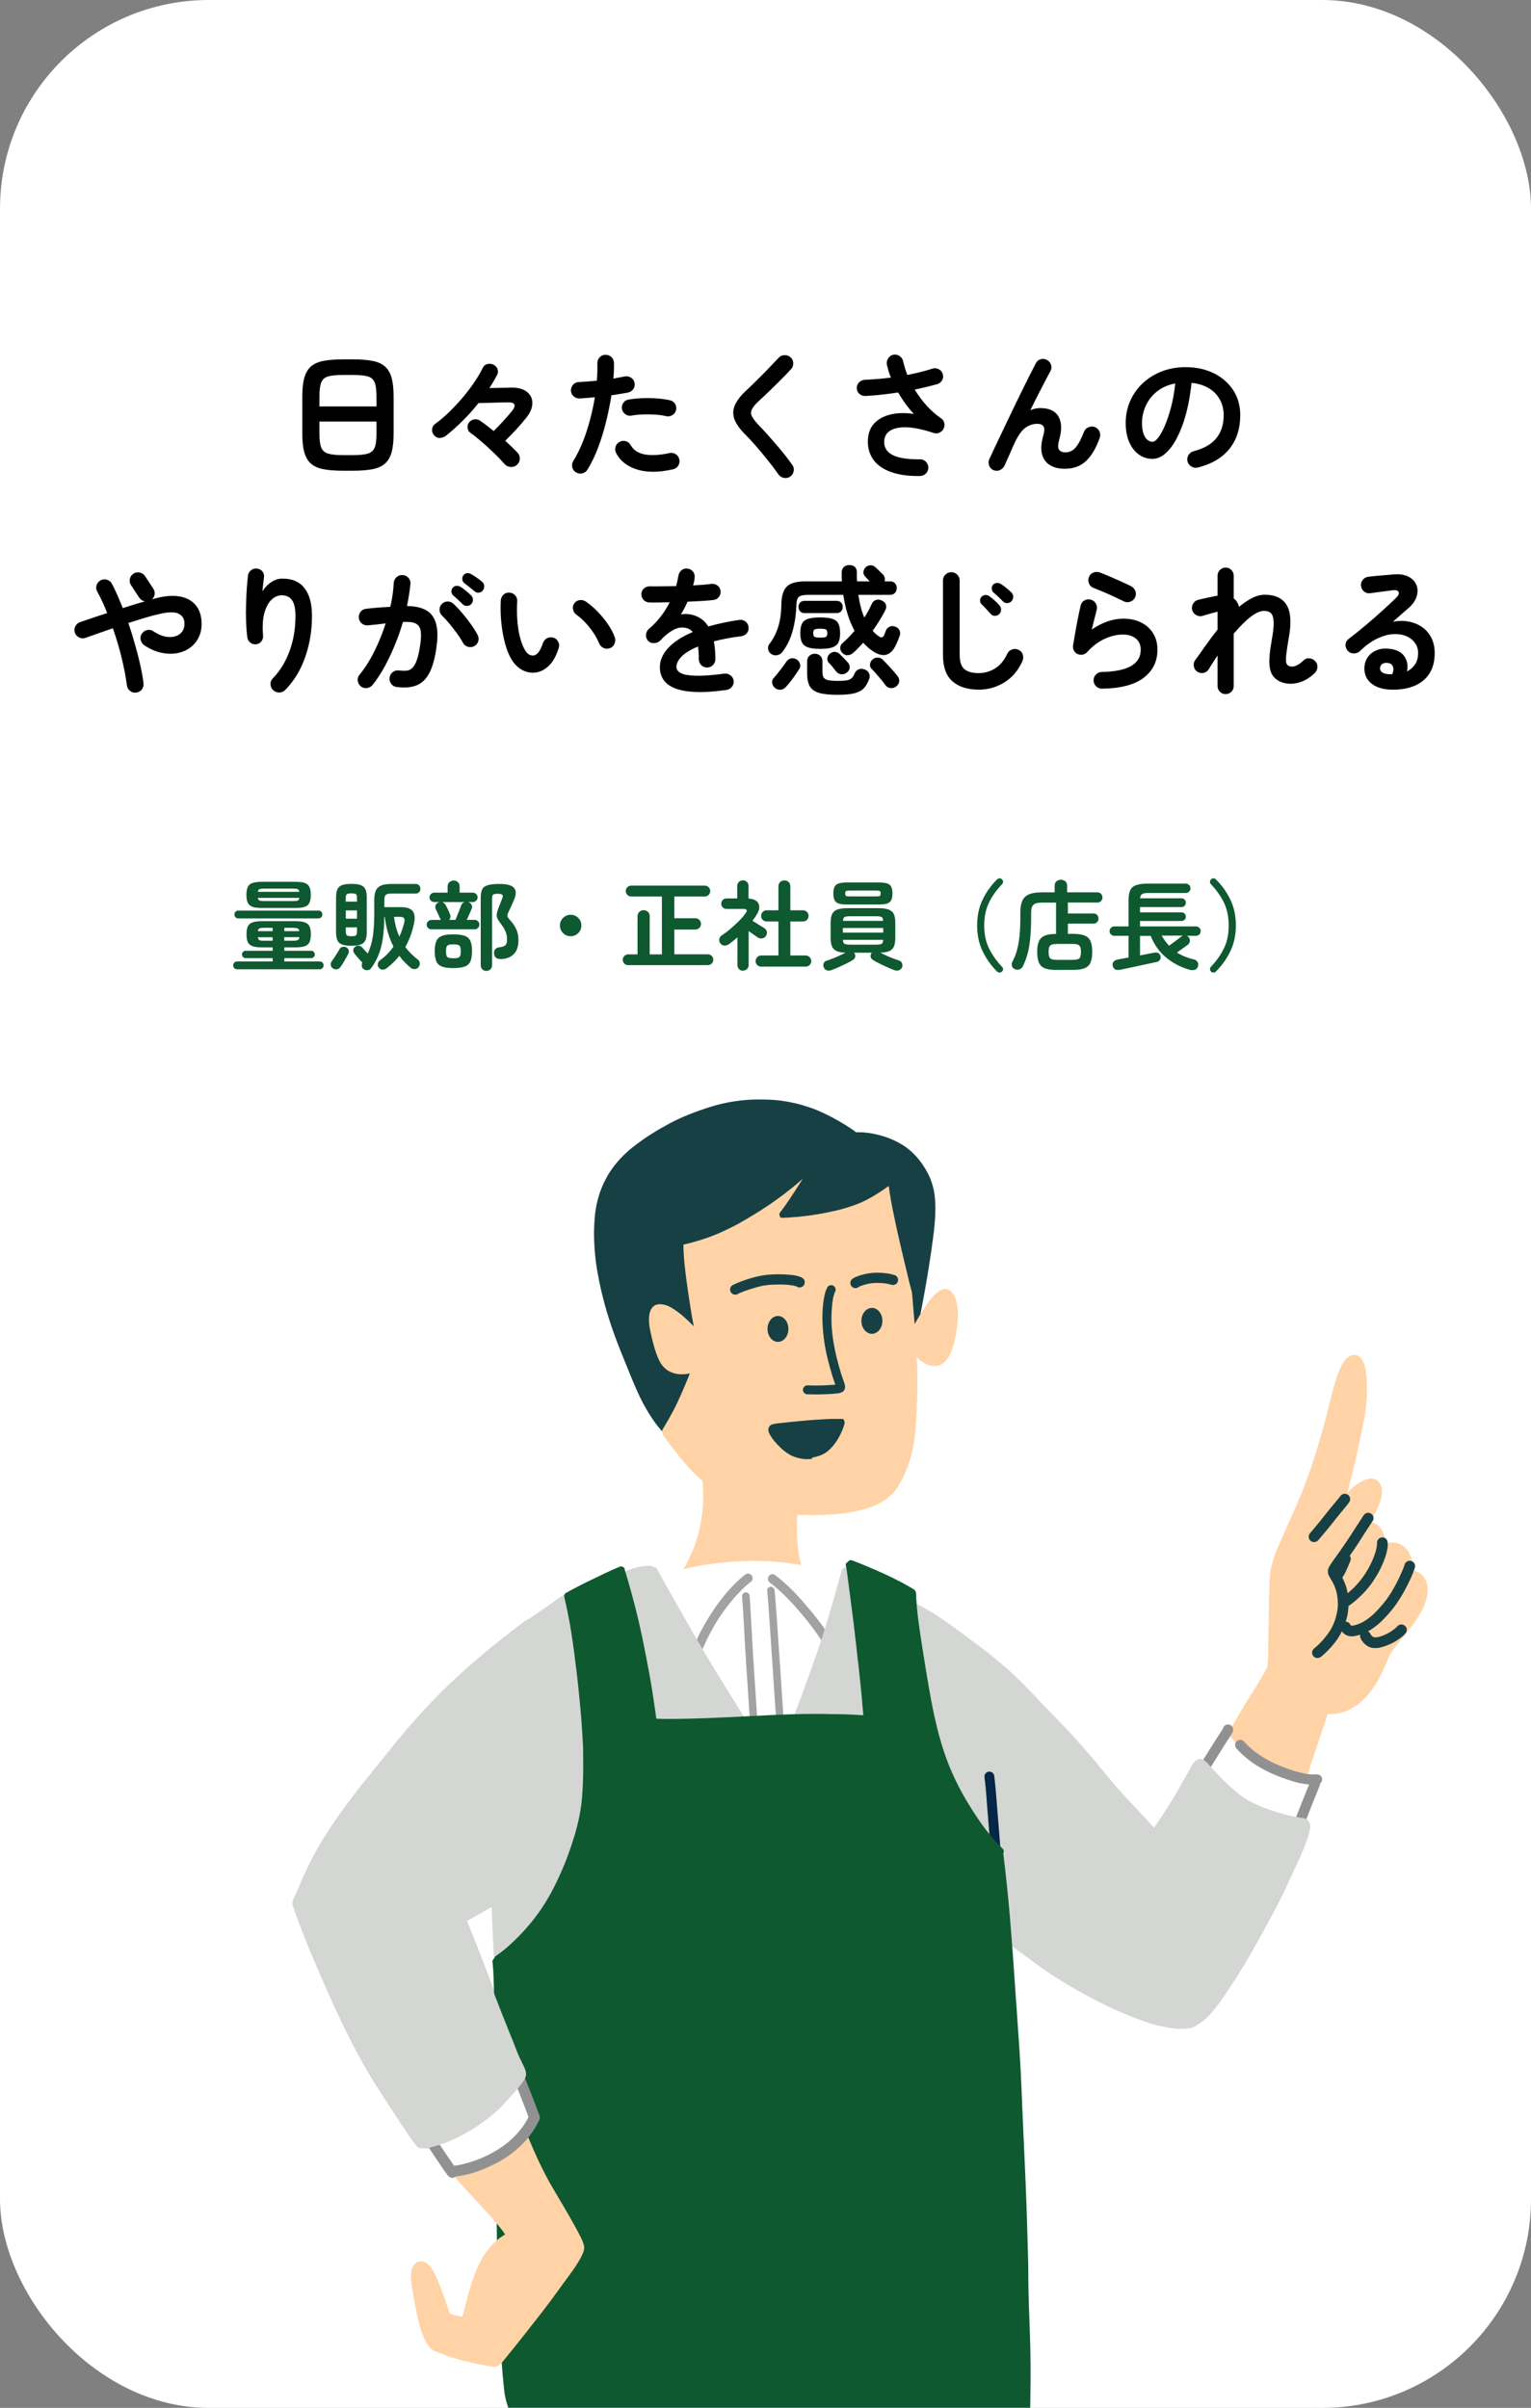
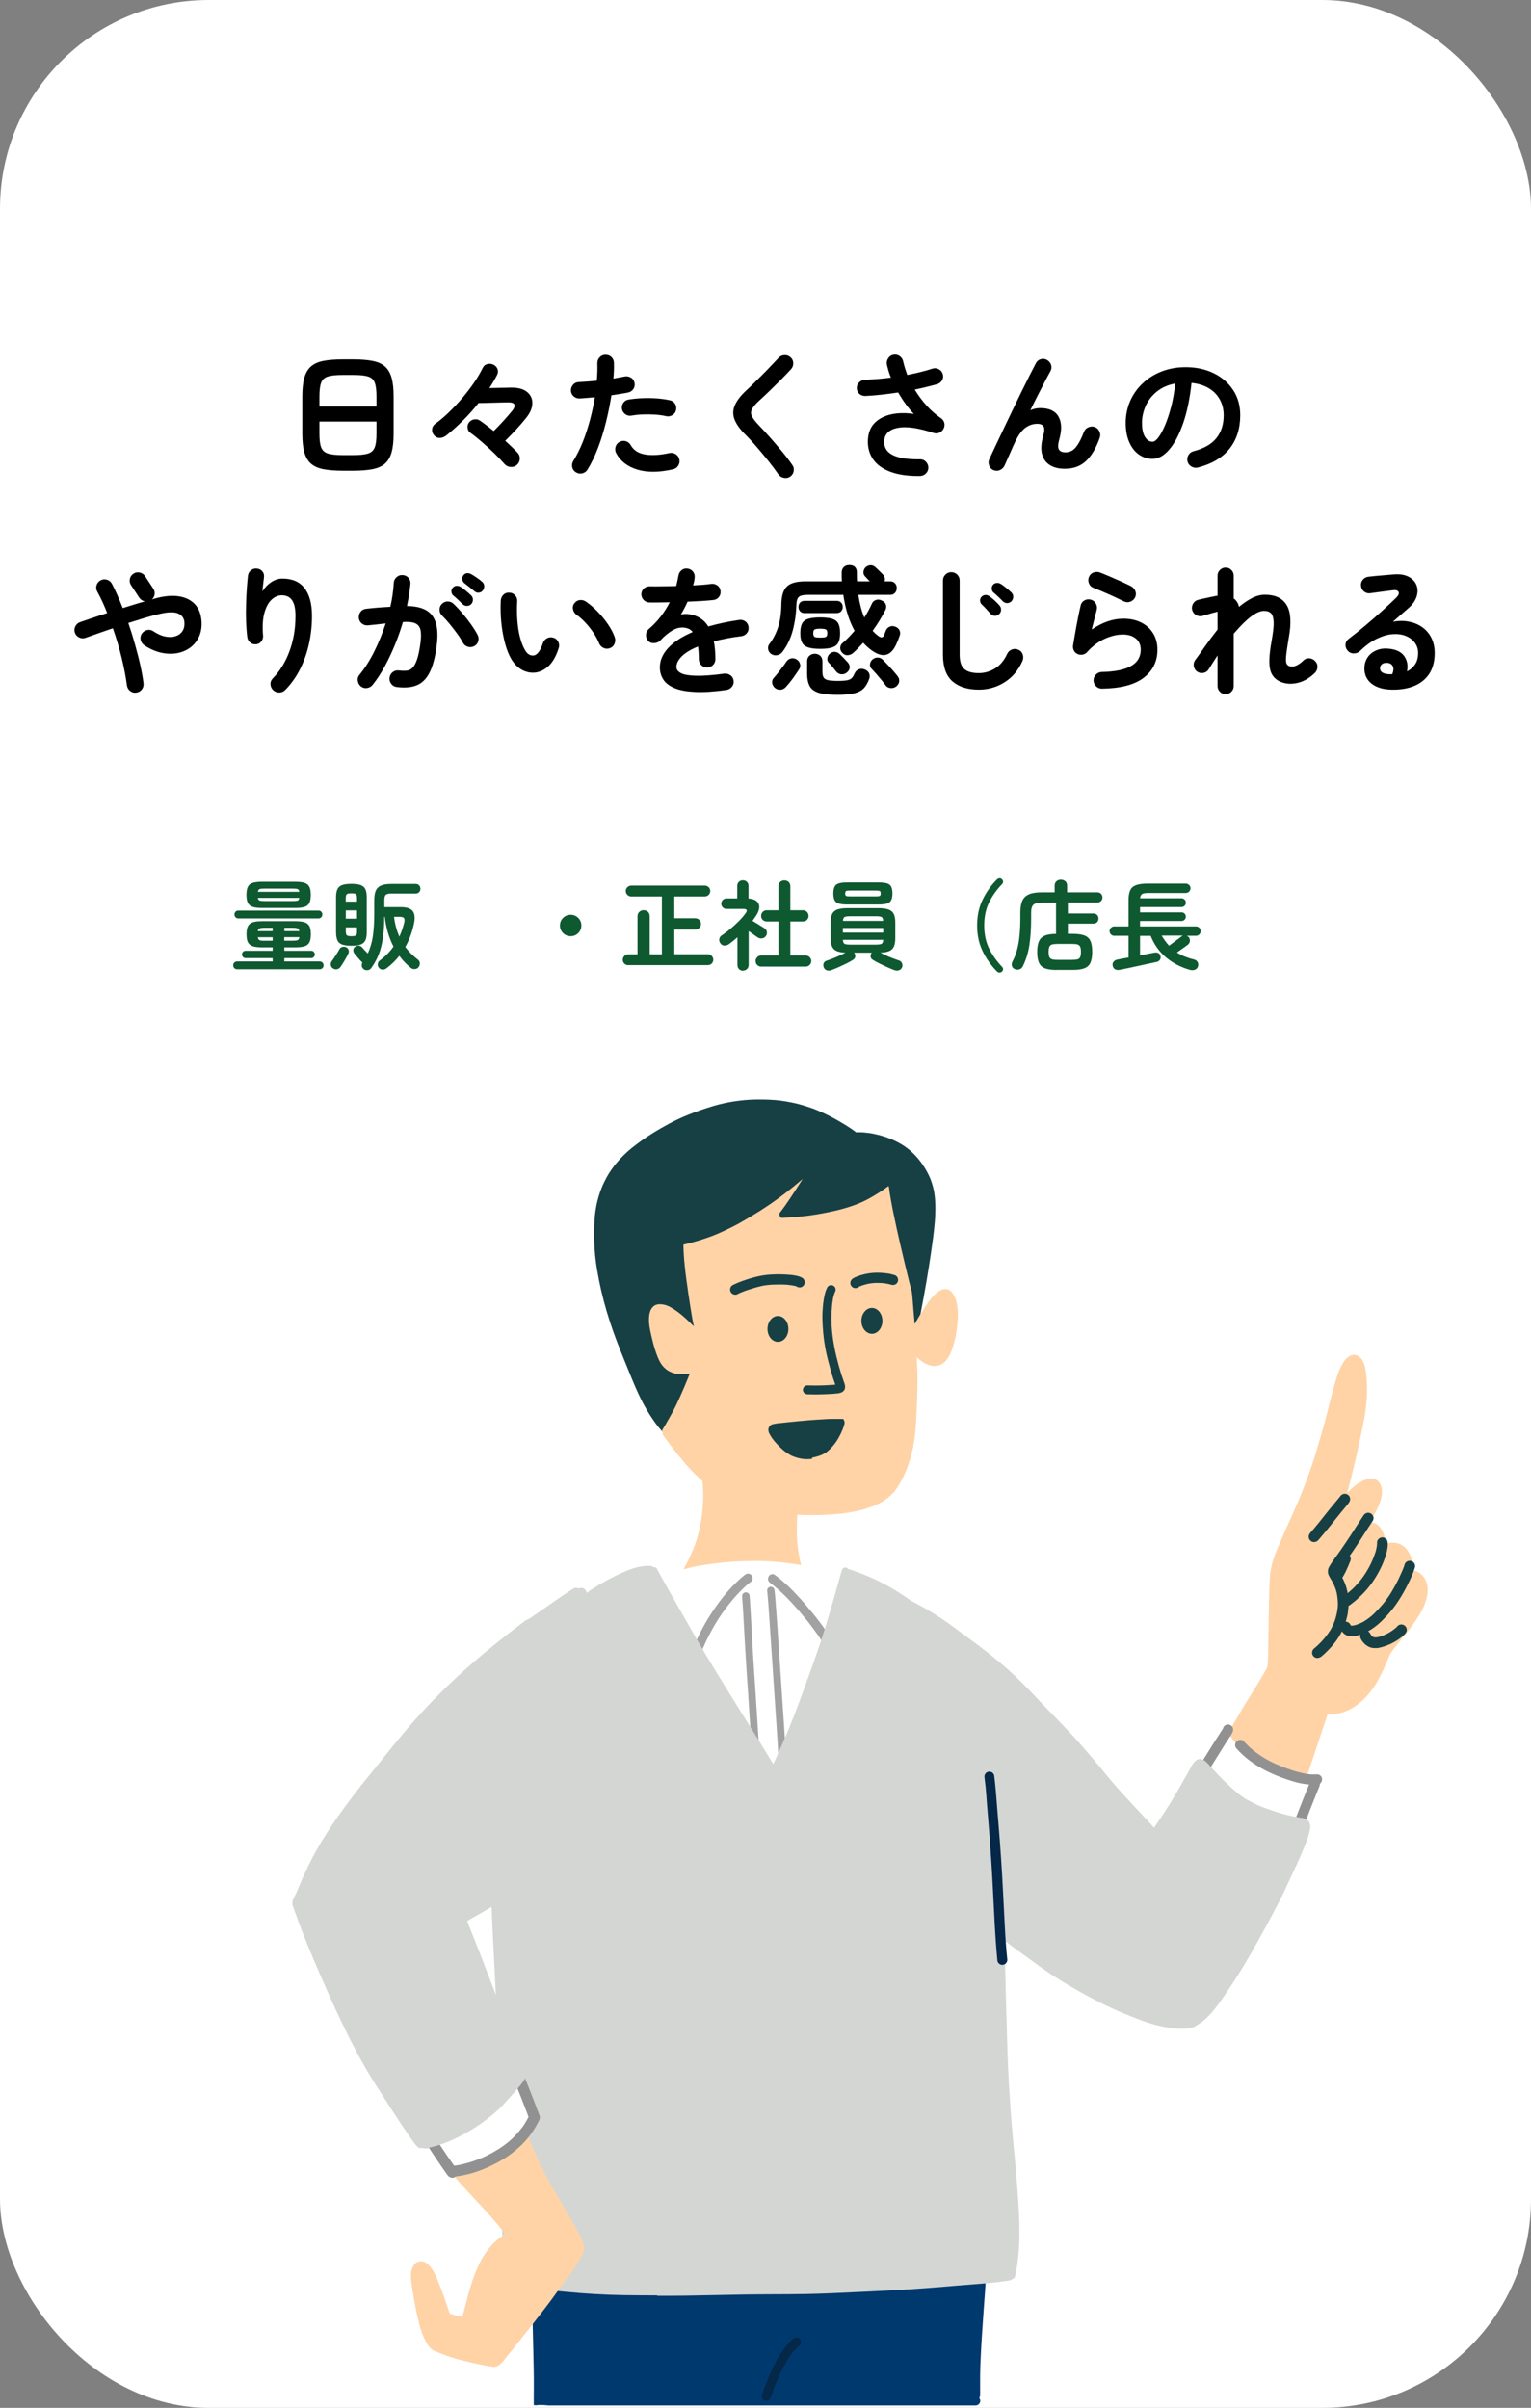
<svg xmlns="http://www.w3.org/2000/svg" id="b" width="220" height="346" viewBox="0 0 220 346">
  <rect x="0" y="0" width="220" height="346" fill="#808080" stroke="none" />
  <defs>
    <style>.bb{fill:none;}.bc{fill:#929191;}.bd{fill:#00396e;}.be{fill:#ffd3a6;}.bf{fill:#fff;}.bg{fill:#174045;}.bh{fill:#052748;}.bi{fill:#a2a2a2;}.bj{fill:#d4d6d3;}.bk{fill:#0e5930;}.bl{clip-path:url(#e);}.bm{clip-path:url(#ae);}</style>
    <clipPath id="e">
      <rect class="bb" x="42" y="158.03" width="163.15" height="187.96" />
    </clipPath>
    <clipPath id="ae">
      <rect class="bb" x="76.49" y="314.29" width="65.14" height="31.37" />
    </clipPath>
  </defs>
  <g id="c">
    <g id="d">
      <rect class="bf" width="220" height="346" rx="30" ry="30" />
      <path d="M49.24,67.64c-1.13,0-2.07-.08-2.82-.23s-1.34-.43-1.77-.82-.74-.94-.93-1.63c-.19-.69-.28-1.58-.28-2.66v-5.32c0-1.08.09-1.97.28-2.66s.5-1.24.93-1.63,1.02-.67,1.77-.82,1.69-.23,2.82-.23h1.52c1.13,0,2.07.08,2.82.23s1.34.43,1.77.82.74.94.93,1.63.28,1.58.28,2.66v5.32c0,1.08-.09,1.97-.28,2.66s-.5,1.24-.93,1.63-1.02.67-1.77.82-1.69.23-2.82.23h-1.52ZM45.9,58.4h8.2v-1.42c0-.88-.08-1.54-.25-1.99s-.49-.74-.96-.89c-.47-.15-1.18-.22-2.13-.22h-1.52c-.93,0-1.64.07-2.12.22s-.8.44-.97.89c-.17.45-.25,1.11-.25,1.99v1.42ZM49.24,65.4h1.52c.95,0,1.66-.08,2.13-.23s.79-.45.96-.89c.17-.44.25-1.1.25-1.98v-1.72h-8.2v1.72c0,.88.08,1.54.25,1.98.17.44.49.74.97.89s1.19.23,2.12.23Z" />
      <path d="M74.26,66.82c-.25.21-.55.31-.9.28s-.63-.17-.86-.42c-.39-.45-.87-.96-1.45-1.52-.58-.56-1.17-1.1-1.78-1.63-.61-.53-1.17-.98-1.69-1.35-.23-.16-.36-.39-.39-.7s.04-.57.21-.78c.2-.24.45-.39.75-.44s.58,0,.85.2c.29.2.6.43.93.68s.66.52,1.01.8c.45-.44.92-.93,1.41-1.47.49-.54.92-1.04,1.29-1.49.27-.36.36-.65.27-.86-.09-.21-.39-.31-.91-.3-.69,0-1.43.03-2.21.05s-1.46.04-2.03.05c-.71.89-1.46,1.74-2.27,2.54s-1.6,1.51-2.39,2.14c-.28.21-.59.32-.92.33-.33,0-.61-.14-.84-.43-.2-.24-.28-.52-.25-.83s.18-.56.43-.75c.67-.48,1.33-1.04,2-1.69.67-.65,1.31-1.33,1.92-2.05.61-.72,1.17-1.45,1.67-2.18s.92-1.44,1.25-2.12c.15-.31.38-.5.69-.57s.61-.04.89.11.47.36.56.64.07.56-.08.84c-.31.6-.67,1.22-1.1,1.86.51,0,1.02-.02,1.53-.03.51,0,1-.02,1.45-.03,1.07-.03,1.87.17,2.41.6s.8.98.79,1.65-.31,1.38-.9,2.11c-.45.56-.93,1.12-1.44,1.67s-1.03,1.09-1.56,1.61c.69.63,1.28,1.19,1.76,1.7.24.25.35.56.33.91-.02.35-.16.64-.43.87h0Z" />
      <path d="M82.78,67.88c-.29-.17-.48-.42-.55-.74s-.02-.62.15-.9c.52-.84.98-1.77,1.38-2.78.4-1.01.74-2.07,1.03-3.16s.52-2.17.69-3.22c-.39.04-.76.07-1.13.1-.37.03-.71.05-1.03.08-.33,0-.62-.08-.87-.29s-.38-.48-.41-.81c-.01-.33.09-.62.3-.87.21-.25.49-.38.82-.39.39-.03.8-.05,1.25-.08.45-.03.9-.07,1.35-.12.04-.45.07-.89.08-1.3s.01-.81,0-1.18c-.01-.33.09-.62.31-.86s.5-.37.83-.38c.33,0,.62.09.86.31s.37.5.38.83c.01.33.01.69,0,1.07s-.04.78-.08,1.21c.6-.11,1.14-.21,1.62-.3.32-.07.62,0,.9.16s.45.42.52.74c.07.33,0,.63-.17.9-.18.27-.43.43-.75.5-.33.07-.7.13-1.11.2s-.84.13-1.29.2c-.19,1.21-.44,2.47-.76,3.77s-.7,2.55-1.15,3.74c-.45,1.19-.96,2.25-1.53,3.17-.17.28-.42.46-.74.54s-.62.03-.9-.14ZM96.7,67.44c-1.99.45-3.69.47-5.11.04s-2.44-1.21-3.05-2.36c-.15-.29-.18-.6-.09-.91.09-.31.28-.55.57-.71s.6-.19.91-.1c.31.09.55.29.71.58.4.71,1.07,1.15,2.02,1.32s2.13.11,3.54-.2c.33-.07.64,0,.91.17.27.18.44.43.51.75.07.33,0,.64-.17.91-.18.27-.43.44-.75.51ZM95.72,59.8c-.45-.11-.97-.18-1.55-.22s-1.17-.05-1.76-.03c-.59.02-1.15.08-1.67.17-.32.05-.61,0-.87-.19s-.42-.42-.49-.73c-.07-.32,0-.62.17-.89.18-.27.43-.44.75-.49.63-.11,1.29-.17,1.99-.2.7-.03,1.4-.02,2.09.03s1.33.14,1.9.27c.32.07.56.24.73.52.17.28.21.58.13.9-.07.31-.24.54-.52.71s-.58.22-.9.15Z" />
      <path d="M113.56,68.48c-.27.19-.57.25-.9.19s-.59-.22-.78-.47c-.45-.65-.96-1.33-1.53-2.04s-1.13-1.38-1.69-2.03c-.56-.65-1.07-1.2-1.52-1.65-.79-.77-1.31-1.5-1.58-2.18-.27-.68-.26-1.36.02-2.03s.83-1.4,1.66-2.17c.28-.25.62-.57,1.01-.96s.81-.8,1.25-1.24c.44-.44.87-.88,1.28-1.32s.79-.83,1.12-1.18c.23-.24.51-.36.85-.37s.63.1.87.33c.24.21.36.49.37.83,0,.34-.1.63-.33.87-.47.51-.98,1.04-1.55,1.61s-1.12,1.11-1.65,1.62-.99.94-1.38,1.29c-.52.48-.86.89-1.03,1.23s-.17.68,0,1.01c.17.33.48.75.95,1.24.45.47.97,1.03,1.55,1.68s1.16,1.33,1.75,2.04,1.1,1.38,1.54,2.02c.2.25.27.55.21.89s-.22.6-.49.79Z" />
      <path d="M132.22,68.4c-1.72.03-3.15-.18-4.29-.61-1.14-.43-1.98-1.05-2.51-1.85s-.77-1.74-.7-2.82c.07-1,.4-1.8,1.01-2.39s1.4-.99,2.37-1.2,2.05-.22,3.22-.05c-.37-.39-.76-.85-1.15-1.38-.39-.53-.76-1.1-1.11-1.7-.79.12-1.58.22-2.37.31s-1.57.15-2.33.19c-.33,0-.62-.08-.86-.29s-.37-.48-.38-.81c-.01-.33.09-.62.32-.85s.51-.36.84-.37c.59-.03,1.2-.07,1.83-.12.63-.05,1.27-.12,1.91-.2-.13-.32-.25-.64-.34-.95s-.17-.62-.24-.91c-.05-.32,0-.62.18-.9.17-.28.42-.45.74-.52.33-.07.64,0,.91.18.27.19.44.44.51.76.15.65.35,1.31.6,1.96.65-.13,1.28-.27,1.89-.42.61-.15,1.17-.31,1.69-.48.31-.11.61-.09.91.06s.5.37.59.68c.11.32.08.62-.07.9-.15.28-.39.47-.71.58-.49.13-1.01.27-1.55.4-.54.13-1.1.26-1.69.38.49.81,1.06,1.58,1.7,2.29s1.33,1.32,2.06,1.81c.25.17.42.4.49.68s.04.55-.09.82c-.13.27-.33.46-.6.59s-.54.14-.82.05c-2.21-.73-3.94-.98-5.17-.74s-1.88.86-1.95,1.86c-.12,1.83,1.59,2.71,5.12,2.66.33-.01.62.1.85.33.23.23.36.52.37.85,0,.33-.11.62-.34.85-.23.23-.51.36-.84.37Z" />
      <path d="M142.76,67.56c-.29-.12-.5-.34-.62-.66-.12-.32-.11-.63.02-.92.23-.49.52-1.11.87-1.86s.74-1.56,1.16-2.44c.42-.88.85-1.78,1.29-2.7.44-.92.87-1.81,1.3-2.68.43-.87.82-1.66,1.18-2.37.36-.71.66-1.3.9-1.75.15-.29.38-.48.71-.57s.63-.04.91.13c.29.17.48.42.57.73.09.31.04.62-.13.91-.19.33-.43.79-.73,1.36s-.63,1.22-1,1.94c-.37.72-.74,1.47-1.13,2.26.47-.2.94-.3,1.42-.3,1.27,0,2.14.4,2.61,1.2s.52,1.89.13,3.28c-.2.72-.22,1.21-.05,1.48.17.27.48.4.93.4.31,0,.6-.07.88-.21s.57-.42.86-.85.6-1.05.92-1.88c.12-.31.33-.53.64-.66s.61-.15.92-.04c.31.12.53.33.67.64s.15.62.03.94c-.53,1.49-1.2,2.6-1.99,3.33-.79.73-1.8,1.09-3.03,1.09-.84,0-1.55-.17-2.12-.52-.57-.35-.95-.87-1.14-1.57s-.13-1.58.16-2.63c.19-.64.21-1.09.06-1.35-.15-.26-.45-.39-.92-.39-.6,0-1.16.19-1.68.56-.52.37-1.03,1.07-1.52,2.1-.05.11-.15.32-.29.63s-.29.66-.45,1.03c-.16.37-.31.71-.45,1.01s-.23.5-.27.61c-.13.31-.35.54-.65.69s-.62.16-.97.03h0Z" />
      <path d="M172.14,67.18c-.33.08-.65.03-.94-.14-.29-.17-.48-.42-.56-.74s-.03-.62.14-.91.42-.47.74-.55c1.48-.39,2.57-1.01,3.27-1.88.7-.87,1.05-1.97,1.05-3.3,0-.84-.19-1.59-.56-2.26s-.9-1.21-1.59-1.62-1.51-.67-2.47-.76c-.24,2.24-.64,4.18-1.21,5.81s-1.23,2.89-2,3.78-1.57,1.33-2.41,1.33c-.71,0-1.35-.21-1.94-.62s-1.05-1.01-1.39-1.78c-.34-.77-.51-1.7-.51-2.78s.21-2.14.63-3.11,1.02-1.82,1.79-2.55c.77-.73,1.68-1.31,2.73-1.72s2.2-.62,3.45-.62c1.52,0,2.87.29,4.05.87s2.11,1.39,2.79,2.42,1.02,2.24,1.02,3.61c0,1.93-.52,3.54-1.55,4.83s-2.54,2.18-4.53,2.69ZM165.62,63.48c.24,0,.52-.2.83-.61s.63-.98.95-1.73c.32-.75.61-1.63.88-2.65s.47-2.15.6-3.39c-1.04.2-1.91.58-2.62,1.15-.71.57-1.24,1.24-1.6,2.02s-.55,1.6-.56,2.45c0,.91.14,1.59.43,2.06s.65.7,1.09.7Z" />
      <path d="M19.58,99.52c-.32.05-.61-.02-.87-.22-.26-.2-.42-.47-.47-.8-.15-1.17-.4-2.48-.75-3.93s-.78-2.88-1.27-4.29c-.73.25-1.44.5-2.11.73-.67.23-1.28.45-1.83.65-.31.11-.61.09-.91-.06-.3-.15-.5-.37-.61-.68s-.09-.61.06-.91c.15-.3.37-.5.68-.61.55-.19,1.15-.39,1.82-.62s1.36-.45,2.08-.68c-.21-.56-.44-1.1-.68-1.62-.24-.52-.49-1.01-.74-1.46-.16-.28-.2-.58-.11-.9s.28-.56.57-.72.6-.19.92-.1c.32.09.56.29.72.58.27.51.53,1.06.79,1.65s.52,1.21.77,1.85c.55-.17,1.09-.34,1.63-.51s1.06-.32,1.55-.45c-.33-.07-.6-.24-.8-.52l-1.18-1.8c-.19-.28-.25-.58-.18-.91s.24-.58.52-.75c.27-.19.56-.24.89-.17s.58.24.77.51l1.18,1.8c.17.25.24.53.2.82-.04.29-.17.54-.4.74l.46-.14c1.31-.36,2.45-.46,3.42-.31s1.74.53,2.31,1.14.88,1.42.95,2.45c.05.81-.06,1.54-.35,2.18s-.7,1.16-1.24,1.57-1.17.68-1.88.82-1.48.12-2.29-.05c-.81-.17-1.63-.53-2.44-1.06-.28-.19-.46-.44-.54-.76-.08-.32-.03-.62.14-.9.19-.28.44-.46.76-.54s.62-.03.9.16c.6.4,1.17.66,1.72.77s1.04.1,1.47-.04c.43-.14.77-.38,1-.73s.33-.77.29-1.28c-.05-.59-.35-1.01-.9-1.26s-1.47-.23-2.76.08c-.64.15-1.34.33-2.09.56s-1.52.47-2.31.72c.35,1.01.67,2.04.96,3.08.29,1.04.55,2.03.76,2.98.21.95.37,1.81.46,2.6.04.33-.04.63-.24.89-.2.26-.47.41-.8.45h0Z" />
      <path d="M39.26,99.18c-.24-.23-.37-.51-.39-.84-.02-.33.09-.62.33-.86,1.01-1.03,1.81-2.32,2.39-3.88.58-1.56.87-3.26.87-5.1,0-1.04-.17-1.79-.5-2.26s-.83-.7-1.48-.7c-.53,0-1.03.22-1.48.65s-.79,1.08-1.02,1.93-.29,1.93-.18,3.22c.03.31-.06.58-.25.83s-.44.38-.75.41c-.32.03-.6-.05-.83-.24-.23-.19-.38-.43-.43-.74-.09-.69-.15-1.46-.18-2.29s-.03-1.67,0-2.5c.02-.83.06-1.61.11-2.32s.11-1.3.16-1.77c.04-.32.19-.58.44-.78s.54-.28.86-.24c.33.04.6.18.79.42.19.24.26.53.21.88-.03.24-.06.55-.11.92-.05.37-.08.73-.11,1.06.31-.52.72-.96,1.24-1.31s1.06-.53,1.62-.53c1.43,0,2.49.46,3.2,1.39s1.06,2.25,1.06,3.97c0,1.37-.14,2.71-.43,4.01s-.71,2.51-1.28,3.64-1.28,2.12-2.13,2.99c-.23.24-.51.36-.85.37-.34,0-.63-.1-.87-.33h-.01Z" />
      <path d="M57,98.72c-.32-.04-.58-.19-.78-.45-.2-.26-.28-.56-.24-.89.04-.33.19-.6.45-.8.26-.2.56-.28.89-.24.41.05.78.06,1.11.03s.61-.17.85-.41c.24-.24.45-.63.64-1.18s.35-1.3.48-2.26c.12-.84.13-1.5.03-1.97-.1-.47-.35-.8-.75-.98s-.99-.24-1.78-.19c-.32,1.09-.7,2.19-1.15,3.28s-.94,2.13-1.47,3.11c-.53.98-1.11,1.86-1.74,2.65-.21.25-.48.4-.8.45s-.61-.03-.88-.23c-.25-.21-.4-.48-.45-.81-.05-.33.04-.62.25-.87.79-.96,1.5-2.09,2.14-3.38s1.18-2.63,1.62-4c-.41.05-.84.1-1.27.15s-.86.09-1.27.13c-.33.03-.63-.06-.88-.26-.25-.2-.4-.47-.44-.8-.03-.33.06-.63.26-.89s.47-.4.8-.43c.57-.07,1.15-.12,1.74-.17s1.16-.08,1.72-.11c.15-.6.26-1.19.34-1.77s.13-1.14.16-1.67c.03-.33.16-.61.41-.83s.54-.32.87-.29c.33.01.61.14.83.39s.32.54.29.87c-.05.49-.12,1.01-.2,1.54s-.18,1.08-.3,1.64c1.81.03,3.04.51,3.69,1.46.65.95.84,2.38.57,4.3-.21,1.65-.56,2.93-1.03,3.84-.47.91-1.1,1.51-1.87,1.81s-1.72.38-2.84.23h0ZM68.16,92.84c-.29.16-.6.19-.92.1s-.56-.29-.72-.58c-.23-.43-.51-.88-.86-1.35s-.7-.93-1.07-1.38-.72-.83-1.05-1.15c-.24-.23-.37-.5-.38-.83s.09-.61.32-.85.5-.36.83-.37c.33,0,.61.1.85.33.43.4.86.86,1.29,1.37s.84,1.04,1.22,1.57c.38.53.7,1.04.95,1.52.16.29.2.6.11.91-.09.31-.28.55-.57.71ZM66.48,86.82c-.17-.17-.39-.38-.65-.63s-.5-.46-.73-.65c-.13-.12-.21-.29-.23-.5-.02-.21.04-.41.19-.58s.32-.27.53-.28.4.03.57.14c.23.13.49.32.79.57s.55.47.75.67c.17.17.26.38.26.61s-.08.44-.24.63c-.16.17-.36.26-.61.27-.25,0-.46-.08-.63-.25ZM68.16,84.94c-.19-.16-.42-.35-.71-.58s-.54-.43-.77-.6c-.13-.12-.22-.29-.25-.5s.02-.41.15-.58c.12-.17.28-.28.49-.31s.4,0,.59.11c.23.12.5.29.82.51s.59.42.8.61c.19.16.29.36.3.6s-.05.45-.2.64c-.13.19-.32.29-.57.32s-.46-.05-.65-.22Z" />
      <path d="M76.74,96.66c-.61.03-1.2-.11-1.76-.42-.56-.31-1.05-.8-1.48-1.48-.36-.6-.67-1.36-.92-2.28s-.43-1.92-.54-2.99-.13-2.14-.08-3.21c.03-.33.16-.61.39-.83.23-.22.52-.32.85-.29.33.01.61.14.83.39s.32.54.29.87c-.05.93-.05,1.84.02,2.73.07.89.19,1.69.38,2.42.19.73.42,1.33.7,1.81.31.55.69.82,1.16.82.57-.01,1.05-.61,1.44-1.8.11-.31.31-.54.6-.69s.6-.18.92-.07c.31.09.53.29.68.59.15.3.17.6.06.91-.37,1.17-.87,2.04-1.5,2.61s-1.31.87-2.04.91h0ZM87.64,93.14c-.32.12-.63.11-.93-.04s-.51-.37-.63-.68c-.2-.49-.47-.99-.81-1.5s-.72-.99-1.14-1.44-.85-.83-1.29-1.14c-.27-.19-.43-.45-.5-.78s0-.63.22-.9c.21-.27.48-.41.79-.44s.61.06.89.26c.56.39,1.11.86,1.65,1.42s1.03,1.16,1.47,1.8.77,1.27.98,1.88c.11.31.09.62-.04.93s-.35.52-.66.63Z" />
      <path d="M104.4,99.14c-1.79.25-3.29.35-4.52.29-1.23-.06-2.21-.24-2.95-.55-.74-.31-1.28-.72-1.61-1.23s-.5-1.1-.5-1.75c0-1,.4-1.93,1.21-2.8s1.98-1.63,3.51-2.28c-.21-.27-.47-.45-.78-.54-.67-.2-1.32-.13-1.97.22s-1.28.85-1.89,1.52c-.23.24-.52.37-.89.39s-.66-.09-.89-.33c-.21-.25-.31-.55-.29-.88.02-.33.16-.61.41-.82.65-.56,1.23-1.17,1.73-1.82s.92-1.33,1.27-2.02c-.57.01-1.11.02-1.61.03s-.93,0-1.29,0c-.33,0-.61-.12-.84-.35s-.34-.52-.34-.85c.01-.33.14-.61.38-.82s.53-.31.86-.3c.47.01,1.03.02,1.69,0,.66,0,1.35-.02,2.07-.03.07-.25.13-.5.18-.74s.1-.48.14-.72c.05-.33.2-.6.44-.81.24-.21.53-.29.86-.25s.6.19.8.44c.2.25.28.55.24.88-.01.17-.04.35-.08.54s-.09.37-.14.56c.51-.03.98-.06,1.42-.09.44-.03.83-.08,1.18-.13.33-.04.63.04.89.23s.41.46.45.79c.04.33-.04.63-.25.88s-.47.39-.79.42c-.49.05-1.06.1-1.7.14s-1.31.07-2,.1c-.29.65-.61,1.27-.96,1.84.32-.07.63-.09.92-.07s.57.07.84.15c.4.11.79.29,1.17.55s.72.62,1.01,1.09c.65-.19,1.35-.36,2.09-.52s1.52-.3,2.35-.42c.32-.05.61.02.88.21s.42.46.46.79c.05.33-.02.63-.22.88-.2.25-.47.41-.8.46-.77.09-1.49.2-2.14.33s-1.26.26-1.82.41c.07.36.12.75.16,1.18s.06.89.06,1.38c0,.33-.12.62-.35.85s-.52.35-.85.35-.61-.12-.84-.35-.34-.52-.34-.85c0-.68-.04-1.29-.12-1.82-1.09.45-1.88.94-2.37,1.45-.49.51-.73,1.01-.73,1.49,0,.36.21.65.64.88s1.14.35,2.14.38,2.37-.07,4.1-.3c.32-.04.61.04.88.23s.42.46.46.79c.04.32-.04.61-.24.86s-.46.41-.78.46Z" />
      <path d="M110.8,93.96c-.23-.16-.37-.38-.42-.66-.05-.28,0-.53.18-.76.55-.72.97-1.54,1.26-2.45.29-.91.45-2.02.46-3.31.03-1.19.29-2.02.8-2.51.51-.49,1.39-.73,2.64-.73h5.26c-.01-.19-.02-.38-.03-.58v-.6c-.01-.35.07-.62.26-.83s.45-.32.78-.33c.37-.01.66.07.85.26.19.19.29.45.29.8v.64c0,.21.02.43.03.64h1.82l-.68-.72c-.17-.19-.25-.41-.22-.66s.13-.47.3-.64c.19-.17.41-.27.67-.29.26-.02.5.06.71.25.08.07.2.17.35.32s.3.29.45.44l.32.32c.12.13.2.29.25.46s.04.35-.03.52h.8c.31,0,.54.09.71.28.17.19.25.41.25.68s-.08.5-.25.69-.4.29-.71.29h-4.56c.19,1.27.47,2.35.86,3.26.43-.67.78-1.31,1.06-1.94.13-.31.34-.5.62-.59.28-.09.56-.06.84.09.31.13.5.33.58.59.08.26.05.52-.08.79-.25.49-.53.99-.84,1.49s-.63.99-.98,1.47c.27.31.55.57.86.78.39.28.66.21.82-.22.03-.08.06-.17.09-.26s.07-.19.11-.28c.09-.27.27-.46.52-.59.25-.13.53-.14.82-.03.28.09.49.26.62.5.13.24.15.51.04.82-.07.2-.15.41-.24.64-.09.23-.19.44-.28.64-.76,1.64-1.91,1.93-3.44.86-.44-.31-.87-.69-1.28-1.14-.24.25-.48.5-.71.75s-.47.48-.71.69c-.23.21-.49.33-.8.35s-.57-.1-.8-.35c-.2-.21-.29-.46-.28-.73.01-.27.13-.5.34-.67.28-.24.57-.51.86-.81.29-.3.58-.62.86-.95-.37-.67-.7-1.43-.97-2.28-.27-.85-.49-1.81-.65-2.88h-5.1c-.65,0-1.09.1-1.3.3-.21.2-.33.57-.34,1.12-.04,1.28-.21,2.51-.52,3.68s-.81,2.21-1.5,3.12c-.19.24-.44.39-.75.45s-.6,0-.87-.19h0ZM111.34,98.84c-.21-.19-.34-.42-.38-.7s.04-.53.24-.74c.17-.19.37-.42.6-.71s.45-.58.67-.87.39-.53.51-.72c.19-.27.42-.43.69-.49s.54-.01.81.15c.24.15.4.36.48.64s.03.55-.16.82c-.24.37-.53.8-.88,1.28s-.67.87-.96,1.18c-.21.25-.47.4-.78.43s-.59-.06-.84-.27ZM115.62,88.1c-.28,0-.5-.09-.65-.26-.15-.17-.23-.38-.23-.62s.08-.46.23-.63.37-.25.65-.25h4.58c.29,0,.52.08.67.25s.23.38.23.63-.08.45-.23.62c-.15.17-.38.26-.67.26h-4.58ZM117.86,93.24c-.73,0-1.31-.07-1.73-.21s-.71-.37-.88-.7c-.17-.33-.25-.78-.25-1.35s.08-1.04.25-1.37.46-.56.88-.69c.42-.13,1-.2,1.73-.2s1.33.07,1.74.2c.41.13.7.36.87.69.17.33.25.78.25,1.37s-.08,1.02-.25,1.35-.46.56-.87.7-.99.21-1.74.21ZM120.32,99.84c-1.12,0-2-.09-2.63-.28s-1.08-.5-1.33-.95-.38-1.07-.38-1.87v-1.7c0-.35.11-.62.33-.81.22-.19.48-.29.77-.29s.57.1.78.29.32.46.32.81v1.46c0,.36.05.64.16.83s.32.33.63.4.78.11,1.41.11,1.05-.03,1.35-.09c.3-.06.52-.17.67-.32s.28-.37.4-.65c.12-.29.32-.49.6-.6s.57-.1.86.02c.29.11.5.29.62.54s.13.53.02.82c-.2.56-.46,1.01-.77,1.34-.31.33-.77.57-1.36.72-.59.15-1.41.22-2.45.22ZM117.86,91.62c.41,0,.69-.03.82-.1s.2-.25.2-.54-.07-.46-.2-.53-.41-.11-.82-.11-.67.04-.8.11c-.13.07-.2.25-.2.53s.07.47.2.54.4.1.8.1ZM121.66,96.66c-.21.17-.47.25-.76.23s-.54-.15-.74-.39c-.13-.17-.31-.4-.53-.67s-.4-.48-.55-.61c-.17-.19-.23-.41-.18-.68s.18-.48.38-.64c.23-.17.46-.25.71-.23s.48.13.69.33c.16.15.35.34.57.57s.41.44.57.61c.21.24.31.5.28.77s-.17.51-.44.71ZM128.78,98.64c-.24.19-.51.26-.82.23s-.55-.17-.72-.41c-.13-.2-.32-.44-.56-.73s-.49-.58-.75-.88c-.26-.3-.49-.55-.69-.75-.19-.19-.26-.41-.22-.68s.16-.49.36-.66c.23-.19.48-.28.76-.27.28,0,.53.12.74.33s.44.45.71.74.54.58.79.87.45.53.6.73c.19.23.26.48.23.76s-.18.52-.43.72Z" />
      <path d="M140.64,99.1c-1.6,0-2.86-.4-3.77-1.19s-1.37-2.07-1.37-3.83v-10.66c0-.33.12-.62.35-.85.23-.23.52-.35.85-.35s.62.12.85.35.35.52.35.85v10.66c0,.99.22,1.67.67,2.06s1.14.58,2.07.58c.83,0,1.6-.22,2.33-.66s1.32-1.15,1.77-2.12c.15-.31.38-.51.7-.62.32-.11.63-.09.92.06.31.13.51.36.61.68s.08.63-.05.94c-.59,1.32-1.44,2.33-2.57,3.04s-2.36,1.06-3.71,1.06h0ZM143.56,88.26c-.16.16-.36.24-.61.23-.25,0-.45-.1-.61-.29s-.36-.41-.61-.68-.48-.5-.69-.7c-.13-.13-.2-.31-.21-.52,0-.21.07-.4.23-.56.15-.15.33-.23.54-.24.21-.01.41.05.58.18.21.15.46.35.75.61s.52.5.71.73c.15.17.22.38.21.62,0,.24-.1.45-.29.62h0ZM144.12,86.42c-.17-.19-.39-.4-.65-.65s-.5-.46-.73-.65c-.13-.12-.21-.29-.23-.5-.02-.21.04-.41.17-.58.15-.16.32-.25.53-.27.21-.02.4.02.59.13.21.13.47.32.77.56s.56.47.77.68c.17.17.26.38.26.61s-.08.44-.24.63c-.16.17-.36.27-.6.28s-.45-.07-.64-.24Z" />
      <path d="M158.36,98.96c-.33,0-.62-.11-.85-.34s-.36-.51-.37-.84c0-.33.11-.62.34-.85.23-.23.51-.36.84-.37,3.73-.07,5.6-1.13,5.6-3.2,0-.68-.23-1.21-.7-1.6s-1.09-.58-1.86-.58c-.85,0-1.74.21-2.65.63s-1.74,1.05-2.49,1.89c-.17.2-.4.32-.67.37s-.52,0-.75-.11-.39-.28-.5-.51-.14-.48-.1-.73c.09-.56.2-1.17.31-1.82s.24-1.32.37-1.99c.13-.67.27-1.3.4-1.87.07-.33.24-.58.53-.75s.59-.21.91-.13.57.26.74.55.22.59.14.91c-.09.37-.2.8-.33,1.29s-.26,1-.39,1.55c1.53-1.04,3.05-1.56,4.54-1.56.99,0,1.85.19,2.58.56.73.37,1.3.89,1.71,1.56s.61,1.45.61,2.34c0,1.67-.65,3.01-1.96,4.02-1.31,1.01-3.31,1.54-6,1.58h0ZM161.56,86.44c-.43-.21-.91-.44-1.45-.69s-1.08-.49-1.62-.72-1.02-.43-1.43-.59c-.29-.12-.49-.34-.6-.66s-.09-.63.04-.92c.15-.31.37-.51.68-.61s.61-.09.92.03c.44.17.92.37,1.43.59.51.22,1.03.45,1.55.68s.99.46,1.42.67c.29.15.5.37.63.67.13.3.13.6,0,.91-.13.29-.35.51-.66.64s-.61.13-.92,0h0Z" />
      <path d="M176.12,99.74c-.32,0-.59-.11-.82-.34s-.34-.5-.34-.82v-4.4c-.23.35-.45.69-.67,1.03s-.42.66-.61.97c-.17.28-.42.45-.75.51-.33.06-.62,0-.89-.17-.27-.19-.43-.44-.49-.77-.06-.33,0-.62.19-.89.39-.52.86-1.18,1.41-1.97s1.16-1.6,1.81-2.43v-2.56s-.09.02-.14.03c-.05,0-.11.02-.16.05-.15.03-.36.08-.63.16s-.53.16-.78.23-.42.12-.51.15c-.32.07-.62.01-.9-.16-.28-.17-.46-.43-.54-.76-.07-.32,0-.62.17-.9.18-.28.43-.45.75-.52.12-.03.31-.07.56-.13s.52-.12.81-.18.53-.11.73-.15c.21-.05.43-.09.64-.12v-2.88c0-.32.11-.59.34-.82s.5-.34.82-.34.59.11.82.34c.23.23.34.5.34.82v3.28c.23.15.41.36.56.64.09.16.16.35.2.56.63-.52,1.25-.94,1.87-1.26s1.24-.48,1.85-.48c1.48,0,2.52.49,3.12,1.47.6.98.71,2.54.32,4.69-.15.85-.25,1.54-.32,2.05s-.1.9-.09,1.17c0,.27.04.45.1.56.06.11.14.19.25.26.31.16.65.17,1.02.03s.77-.41,1.18-.81c.24-.23.53-.32.86-.28s.61.19.82.44c.23.25.32.54.29.87-.03.33-.17.6-.41.83-.81.77-1.69,1.25-2.64,1.43s-1.8.06-2.56-.35c-.45-.27-.79-.63-1-1.08-.21-.45-.31-1.06-.3-1.82s.13-1.73.34-2.9c.21-1.17.31-2.06.28-2.67s-.16-1.02-.39-1.24-.56-.33-.99-.33c-.4,0-.84.15-1.32.44-.48.29-.98.69-1.49,1.18s-1.03,1.05-1.55,1.66v7.52c0,.32-.11.59-.34.82s-.5.34-.82.34h0Z" />
      <path d="M199.94,99.1c-1.21-.03-2.17-.32-2.87-.88s-1.04-1.33-1.01-2.3c.03-.57.19-1.07.49-1.5s.71-.75,1.23-.97c.52-.22,1.11-.3,1.78-.23,1.07.09,1.81.46,2.24,1.09s.55,1.36.38,2.17c.47-.23.85-.56,1.15-.99s.45-1,.45-1.69c0-.52-.15-.99-.45-1.41s-.72-.75-1.26-.98-1.16-.33-1.87-.29-1.47.25-2.28.63-1.65.98-2.5,1.81c-.24.23-.54.34-.9.33-.36,0-.65-.14-.88-.41-.21-.25-.31-.54-.29-.87s.16-.58.41-.77c.83-.63,1.65-1.29,2.48-1.99s1.62-1.39,2.37-2.07,1.42-1.3,1.99-1.86c.36-.35.48-.63.37-.86s-.4-.31-.87-.24c-.45.05-.97.12-1.55.2-.58.08-1.12.15-1.63.22-.32.05-.61-.02-.88-.22-.27-.2-.42-.47-.46-.8-.05-.32.02-.61.22-.87s.47-.42.8-.47c.29-.04.66-.08,1.11-.12s.91-.08,1.38-.12.88-.07,1.21-.1c.87-.07,1.57.05,2.12.34.55.29.92.69,1.12,1.19s.21,1.04.03,1.63-.56,1.14-1.15,1.66c-.27.23-.6.52-1.01.88-.41.36-.82.73-1.25,1.1.76-.15,1.5-.16,2.22-.03.72.13,1.36.38,1.93.77.57.39,1.02.9,1.35,1.53s.5,1.38.5,2.23c0,1.21-.27,2.22-.8,3.01s-1.27,1.37-2.2,1.74c-.93.37-2.01.54-3.22.51h0ZM199.58,96.88h.48c.19-.44.22-.81.1-1.1s-.36-.47-.72-.52c-.32-.04-.58,0-.79.13-.21.13-.32.33-.35.61,0,.53.41.83,1.28.88Z" />
      <path class="bk" d="M34.08,139.28c-.17,0-.31-.05-.41-.16-.11-.11-.16-.24-.16-.4s.05-.29.16-.4.25-.16.41-.16h5.1v-.48h-3.88c-.16,0-.29-.05-.38-.16-.1-.11-.15-.23-.15-.37s.05-.26.15-.37c.1-.11.23-.16.38-.16h3.88v-.49h-1.55c-.56,0-1-.05-1.32-.16s-.55-.3-.69-.57c-.13-.27-.2-.65-.2-1.15s.07-.88.2-1.15c.14-.27.36-.46.69-.57s.76-.16,1.32-.16h4.83c.56,0,1,.05,1.32.16s.55.3.69.57c.13.27.2.65.2,1.15s-.07.88-.2,1.15c-.14.27-.36.46-.69.57-.32.11-.76.16-1.32.16h-1.6v.49h3.85c.16,0,.29.05.38.16s.15.23.15.37-.05.26-.15.37-.23.16-.38.16h-3.85v.48h5.07c.17,0,.31.05.41.16s.16.24.16.4-.05.29-.16.4-.25.16-.41.16h-11.85ZM34.23,131.97c-.16,0-.29-.06-.39-.17s-.15-.24-.15-.39c0-.16.05-.29.15-.4s.23-.16.39-.16h11.55c.16,0,.29.05.39.16s.15.24.15.4c0,.15-.05.28-.15.39-.1.11-.23.17-.39.17h-11.55ZM37.62,130.47c-.56,0-1-.05-1.32-.16s-.55-.3-.69-.57c-.13-.28-.2-.66-.2-1.15s.07-.88.2-1.15c.14-.28.36-.47.69-.57s.76-.16,1.32-.16h4.83c.56,0,1,.05,1.32.16s.55.3.69.57c.13.28.2.66.2,1.15s-.07.88-.2,1.15c-.14.28-.36.47-.69.57-.32.11-.76.16-1.32.16,0,0-4.83,0-4.83,0ZM37.05,128.15h5.96c-.04-.21-.12-.35-.26-.39-.14-.05-.37-.07-.69-.07h-4.06c-.33,0-.56.02-.69.07s-.22.18-.26.39ZM38,129.48h4.06c.33,0,.56-.02.69-.06.13-.04.22-.17.26-.4h-5.96c.04.21.13.35.27.39.14.05.37.07.69.07h0ZM37.05,133.8h2.13v-.48h-1.18c-.32,0-.55.03-.69.08s-.23.19-.27.4h0ZM38,135.18h1.18v-.5h-2.13c.04.23.12.38.26.43.14.05.37.08.69.08h0ZM40.85,133.8h2.16c-.04-.21-.12-.35-.26-.4-.14-.05-.37-.08-.69-.08h-1.2v.48h-.01ZM40.85,135.18h1.2c.34,0,.57-.03.71-.08s.22-.19.26-.43h-2.17v.5h0Z" />
      <path class="bk" d="M47.87,139.17c-.18-.1-.29-.25-.33-.46s0-.38.1-.54c.11-.15.24-.33.38-.54.14-.21.28-.43.41-.64.14-.21.25-.4.33-.56.1-.2.25-.32.44-.36.19-.05.37-.03.54.05.19.09.31.23.36.41.05.18.03.36-.06.53-.09.2-.21.41-.34.64s-.26.46-.4.68c-.14.22-.25.4-.36.55-.12.18-.28.29-.49.34-.21.05-.4.02-.59-.11h.01ZM50.5,135.9c-.58,0-1.03-.06-1.35-.18s-.55-.32-.67-.61-.19-.67-.19-1.15v-5c0-.5.06-.88.19-1.17s.35-.48.67-.6c.32-.12.77-.18,1.35-.18s1.03.06,1.34.18.54.32.67.6.19.67.19,1.17v5c0,.48-.06.87-.19,1.15s-.35.49-.67.61-.77.18-1.34.18ZM49.69,129.56h1.61v-.49c0-.29-.05-.48-.14-.57-.09-.09-.31-.13-.66-.13s-.57.04-.67.13c-.1.09-.15.28-.15.57v.49h0ZM49.69,132.01h1.61v-1.19h-1.61v1.19ZM50.5,134.53c.34,0,.56-.04.66-.13.09-.09.14-.28.14-.57v-.57h-1.61v.57c0,.29.05.48.15.57.1.09.32.13.67.13h0ZM52.25,139.25c-.15-.11-.24-.25-.26-.43-.02-.17,0-.34.08-.5-.18-.18-.37-.39-.59-.64s-.4-.47-.55-.66c-.13-.17-.18-.35-.16-.54s.12-.34.29-.46c.16-.11.33-.16.52-.13.19.02.34.12.48.27.1.12.22.26.36.41.14.15.28.3.43.44.35-.75.6-1.58.73-2.49s.2-2.01.2-3.29v-1.92c0-.57.08-1.02.23-1.35.15-.33.41-.57.77-.72s.85-.22,1.46-.22h3.49c.21,0,.38.07.5.21s.18.3.18.49-.06.35-.18.48-.29.2-.5.2h-3.49c-.4,0-.67.06-.81.19-.13.12-.2.37-.2.72v1.04h2.35c.84,0,1.41.18,1.71.55s.37.95.21,1.75c-.25,1.24-.67,2.38-1.26,3.43.24.33.51.64.81.94s.62.58.98.86c.17.12.27.28.29.48.03.2-.02.39-.14.57-.12.19-.3.29-.54.32-.24.03-.45-.03-.62-.18-.62-.5-1.17-1.08-1.64-1.72-.51.65-1.12,1.25-1.82,1.78-.2.15-.4.22-.6.2-.21,0-.38-.1-.52-.27-.13-.16-.18-.34-.15-.55s.13-.38.31-.51c.38-.28.74-.59,1.06-.92.33-.33.62-.68.88-1.06-.65-1.27-1.07-2.7-1.25-4.28h-.07c0,1.15-.08,2.16-.2,3.03s-.32,1.66-.59,2.35c-.27.7-.63,1.36-1.08,1.98-.12.18-.29.28-.51.31-.22.03-.42-.02-.59-.15h0ZM57.39,134.59c.3-.66.53-1.34.7-2.04.07-.3.05-.51-.04-.63-.09-.12-.32-.18-.67-.18h-.76c.13,1.05.39,2.01.77,2.86h0Z" />
-       <path class="bk" d="M62.01,133.55c-.19,0-.35-.07-.49-.2-.14-.14-.21-.3-.21-.48s.07-.35.21-.48c.14-.13.3-.2.49-.2h1.37s-.05-.06-.08-.09c-.02-.03-.04-.07-.06-.11-.08-.19-.18-.42-.3-.69-.13-.27-.23-.48-.31-.63-.09-.18-.11-.36-.04-.56s.19-.34.37-.42c.04-.02.07-.03.1-.04.03,0,.07-.02.11-.03h-.77c-.19,0-.35-.06-.48-.2-.14-.13-.2-.29-.2-.48s.07-.34.2-.47.3-.2.48-.2h1.92v-.89c0-.26.09-.47.26-.62.17-.15.38-.23.61-.23s.45.08.61.23.25.36.25.62v.89h1.9c.19,0,.35.07.48.2s.2.29.2.47-.07.35-.2.48-.29.2-.48.2h-.67l.06.03c.2.06.34.19.43.38.09.19.09.38,0,.57-.07.18-.17.42-.3.71-.14.3-.27.59-.4.87h1.12c.2,0,.36.07.5.2.13.13.2.3.2.48s-.07.35-.2.48c-.14.13-.3.2-.5.2h-6.18ZM65.14,139.11c-.7,0-1.24-.07-1.63-.22s-.66-.39-.81-.75-.23-.84-.23-1.46.08-1.1.23-1.45c.15-.35.42-.6.81-.75s.93-.22,1.63-.22,1.26.08,1.65.22c.39.15.66.4.81.75.15.35.23.83.23,1.45s-.08,1.1-.23,1.46c-.15.35-.42.6-.81.75-.39.14-.94.22-1.65.22ZM64.54,132.18h.91c.08-.21.18-.45.29-.72.11-.28.22-.54.32-.8.1-.26.18-.45.22-.58.08-.23.25-.39.49-.46h-3.23c.19.06.34.17.45.35.06.1.14.24.23.42.09.18.17.35.25.52s.14.31.17.4c.15.35.11.64-.11.87h0ZM65.14,137.7c.29,0,.51-.02.67-.07.15-.05.26-.14.32-.29.06-.14.08-.36.08-.65s-.03-.5-.08-.64c-.06-.14-.16-.23-.32-.28s-.38-.07-.67-.07-.5.02-.65.07-.26.14-.32.28-.08.35-.08.64.03.51.08.65.16.24.32.29c.15.04.37.07.65.07ZM69.89,139.52c-.22,0-.42-.07-.57-.22-.16-.15-.24-.35-.24-.59v-9.71c0-.51.07-.91.21-1.2.14-.29.4-.48.79-.6.39-.12.94-.18,1.66-.18,1.14,0,1.86.2,2.16.61s.28.99-.07,1.74c-.13.3-.25.57-.36.83-.11.25-.22.49-.34.71-.11.23-.18.42-.21.54-.03.13,0,.25.06.37.07.11.19.27.37.46.36.4.65.83.85,1.28s.3.96.3,1.54c0,.91-.24,1.6-.71,2.04-.47.45-1.11.67-1.91.67-.25,0-.46-.07-.62-.2s-.25-.33-.27-.6c-.02-.24.04-.45.18-.61.13-.16.35-.26.64-.29.39-.04.67-.14.82-.29.15-.14.23-.42.23-.83s-.08-.79-.22-1.14c-.15-.35-.35-.68-.59-1-.21-.27-.36-.49-.47-.67s-.17-.35-.2-.51c-.02-.16,0-.34.04-.54.05-.2.13-.44.24-.74.09-.23.18-.44.25-.63.08-.19.16-.4.25-.63.1-.24.11-.42.03-.53s-.3-.17-.66-.17-.57.04-.67.13c-.1.09-.15.28-.15.58v9.56c0,.24-.08.44-.24.59-.16.15-.35.22-.57.22h-.01Z" />
      <path class="bk" d="M82,134.53c-.43,0-.79-.15-1.09-.45-.3-.3-.45-.66-.45-1.09s.15-.79.45-1.09c.3-.3.66-.45,1.09-.45s.79.15,1.09.45.45.66.45,1.09-.15.79-.45,1.09-.66.45-1.09.45Z" />
      <path class="bk" d="M90.27,138.69c-.21,0-.4-.07-.55-.22s-.23-.33-.23-.55.08-.4.23-.55.34-.23.55-.23h1.34v-5.47c0-.27.09-.48.26-.64.17-.16.38-.24.62-.24s.45.08.62.24c.17.16.25.37.25.64v5.47h1.75v-8.32h-4.41c-.21,0-.4-.08-.55-.23s-.23-.34-.23-.55.08-.4.23-.55.34-.23.55-.23h10.58c.21,0,.4.08.55.23s.23.34.23.55-.08.4-.23.55c-.15.15-.34.23-.55.23h-4.38v3.13h3.02c.22,0,.42.08.57.24.16.16.24.35.24.57s-.08.42-.24.57c-.16.16-.35.24-.57.24h-3.02v3.56h4.82c.21,0,.4.08.55.23s.23.34.23.55-.08.4-.23.55c-.15.15-.34.22-.55.22h-11.45Z" />
      <path class="bk" d="M106.78,139.49c-.22,0-.42-.07-.57-.22-.16-.15-.24-.35-.24-.59v-3.99c-.21.18-.41.35-.61.51-.2.16-.41.32-.62.48-.2.14-.42.2-.66.19-.24,0-.43-.12-.57-.33-.14-.19-.19-.39-.15-.61s.16-.39.34-.51c.4-.26.82-.57,1.25-.94s.84-.74,1.23-1.13c.39-.39.71-.77.96-1.12.3-.41.2-.62-.31-.62h-2.44c-.21,0-.38-.07-.53-.22s-.22-.33-.22-.53.07-.39.22-.54.33-.22.53-.22h1.55v-1.79c0-.24.08-.44.24-.59.16-.15.35-.22.57-.22s.42.07.57.22c.16.15.24.34.24.59v1.8c.77.06,1.25.31,1.45.77s.08,1.02-.36,1.69c-.08.12-.17.24-.25.37-.08.12-.17.25-.27.38.17.1.36.22.59.36.22.14.44.27.64.4.21.12.36.23.48.3.19.12.3.29.35.5.05.21,0,.42-.13.62-.13.19-.31.3-.53.34s-.43,0-.62-.12c-.15-.09-.35-.23-.59-.41-.25-.18-.49-.35-.74-.52v4.87c0,.24-.08.44-.24.59-.16.15-.35.22-.57.22v.02ZM109.38,138.9c-.22,0-.41-.08-.57-.23-.15-.15-.23-.34-.23-.57s.08-.4.23-.56.34-.24.57-.24h2.48v-4.89h-1.69c-.22,0-.41-.08-.57-.23s-.23-.34-.23-.57.08-.41.23-.57.34-.24.57-.24h1.69v-3.45c0-.25.08-.46.25-.61.16-.15.36-.23.6-.23s.45.08.61.23.25.36.25.61v3.45h1.82c.22,0,.41.08.57.24.15.16.23.35.23.57s-.08.41-.23.57c-.15.15-.34.23-.57.23h-1.82v4.89h2.21c.21,0,.4.08.56.24.16.16.24.34.24.56s-.08.41-.24.57c-.16.15-.35.23-.56.23h-6.4Z" />
      <path class="bk" d="M119.52,139.39c-.24.09-.47.11-.67.05-.21-.05-.36-.19-.46-.39-.09-.21-.11-.4-.04-.6s.2-.32.38-.38c.25-.08.55-.19.88-.32s.67-.27,1-.42.62-.29.88-.43c-.53-.02-.95-.1-1.26-.23-.31-.14-.53-.36-.67-.66-.13-.3-.2-.71-.2-1.21v-2.2c0-.54.07-.96.22-1.27.15-.3.4-.52.76-.64.36-.13.84-.19,1.45-.19h4.44c.61,0,1.09.06,1.44.19.35.12.61.34.76.64s.22.72.22,1.27v2.2c0,.51-.07.92-.2,1.22-.14.3-.36.52-.67.65-.31.13-.73.21-1.27.22.25.14.54.28.86.43s.65.28.97.4.62.22.87.31c.2.07.33.2.41.4s.08.4,0,.59c-.09.21-.25.34-.46.41s-.44.05-.69-.04c-.29-.11-.62-.25-1-.42s-.75-.34-1.12-.53c-.37-.18-.69-.36-.95-.53-.18-.12-.28-.28-.3-.46-.02-.19.03-.36.15-.52l.03-.03h-2.56l.03.03c.12.16.17.33.15.52s-.12.34-.3.46c-.25.17-.56.34-.94.53-.37.18-.75.36-1.13.53s-.72.31-1.02.42h.01ZM121.66,129.97c-.49,0-.87-.05-1.15-.14s-.48-.26-.59-.49c-.11-.23-.17-.55-.17-.95s.06-.73.17-.96.31-.39.59-.48c.28-.09.66-.14,1.15-.14h4.68c.49,0,.88.05,1.15.14.28.09.47.26.58.48.11.23.17.55.17.96s-.06.72-.17.95-.31.4-.58.49-.66.14-1.15.14h-4.68ZM121.12,134.01h5.8v-.66h-5.8v.66ZM121.13,132.32h5.77c0-.29-.08-.47-.22-.55-.14-.07-.4-.11-.79-.11h-3.75c-.38,0-.64.04-.78.11-.13.08-.21.26-.23.55ZM122.14,135.74h3.75c.39,0,.66-.04.8-.12s.21-.27.22-.57h-5.78c0,.3.08.49.22.57s.4.12.79.12ZM122.14,128.81h3.72c.3,0,.49-.02.57-.07s.12-.16.12-.35-.04-.3-.12-.35c-.08-.04-.27-.07-.57-.07h-3.72c-.29,0-.48.02-.56.07-.08.05-.13.16-.13.35s.04.3.13.35.27.07.56.07Z" />
      <path class="bk" d="M143.28,139.61c-.86-.86-1.55-1.83-2.08-2.93s-.79-2.32-.79-3.7.26-2.61.79-3.7c.53-1.1,1.22-2.07,2.08-2.92.1-.09.22-.14.36-.15.14,0,.25.04.34.15.1.09.16.21.16.34s-.04.25-.15.35c-.81.85-1.44,1.74-1.89,2.68s-.67,2.02-.67,3.26.22,2.31.67,3.25c.45.93,1.08,1.83,1.89,2.69.1.09.15.21.15.34s-.06.25-.16.34c-.09.09-.21.14-.34.14s-.25-.05-.36-.14Z" />
      <path class="bk" d="M151.82,139.38c-.69,0-1.24-.08-1.65-.23s-.7-.42-.87-.8-.26-.9-.26-1.56.09-1.18.26-1.55.46-.64.85-.8.92-.24,1.6-.24v-4.39s0-.08.02-.11h-2.06c-.58,0-.98.1-1.2.3s-.34.58-.34,1.13v.8c0,1.44-.08,2.71-.24,3.81-.16,1.11-.48,2.14-.95,3.12-.1.21-.27.36-.49.43-.22.08-.44.07-.66-.03-.22-.09-.36-.24-.42-.46-.06-.21-.03-.41.07-.61.29-.55.52-1.13.68-1.74s.28-1.29.35-2.04.11-1.59.11-2.52v-.79c0-.7.1-1.26.29-1.68s.52-.72.96-.91,1.03-.28,1.76-.28h1.92v-.97c0-.27.09-.48.27-.63.18-.15.39-.22.62-.22s.45.07.63.22c.18.15.27.36.27.63v.97h4.35c.22,0,.4.07.53.22.13.14.2.31.2.51s-.07.37-.2.51c-.13.14-.31.22-.53.22h-4.26s.02.08.02.11v1.46h3.67c.22,0,.4.07.53.21s.2.31.2.52-.07.38-.2.52c-.13.14-.31.21-.53.21h-3.67v1.47h.73c.69,0,1.24.08,1.64.23.41.15.7.42.87.79s.26.89.26,1.57-.09,1.18-.26,1.56-.46.64-.87.8-.95.23-1.64.23h-2.38.02ZM151.99,137.93h2.04c.35,0,.62-.03.81-.08s.32-.17.38-.33c.07-.16.11-.41.11-.74s-.04-.57-.11-.73c-.07-.16-.2-.27-.38-.33-.19-.06-.46-.08-.81-.08h-2.04c-.35,0-.61.03-.81.08-.19.05-.32.17-.39.33-.07.16-.11.41-.11.73s.04.57.11.74c.07.16.2.27.39.33s.46.08.81.08Z" />
      <path class="bk" d="M160.93,139.35c-.27.06-.5.04-.69-.06s-.31-.28-.36-.55c-.04-.22.02-.42.16-.57s.34-.26.58-.29c.07-.02.24-.05.53-.11s.63-.12,1.02-.18v-3.12h-2.06c-.18,0-.33-.06-.47-.2-.14-.13-.2-.29-.2-.48s.07-.34.2-.47c.13-.13.29-.2.47-.2h2.06v-3.78c0-.6.08-1.07.24-1.41.16-.35.44-.59.85-.74s.99-.22,1.74-.22h5.39c.19,0,.34.07.48.2s.2.29.2.47-.07.35-.2.48c-.13.13-.29.2-.48.2h-5.39c-.43,0-.73.05-.89.16s-.26.31-.29.6h5.95c.18,0,.33.06.45.18s.18.27.18.45-.06.33-.18.45-.27.18-.45.18h-5.95v.76h5.95c.18,0,.33.06.45.18s.18.27.18.43c0,.18-.06.33-.18.45s-.27.18-.45.18h-5.95v.78h8.04c.19,0,.34.07.48.2s.2.29.2.47-.07.35-.2.48-.29.2-.48.2h-1.32c.12.06.22.13.29.22.13.17.18.36.15.56-.03.21-.13.37-.29.5-.18.14-.42.32-.73.53-.31.21-.59.41-.84.59.35.22.72.42,1.12.58s.83.3,1.29.41c.28.07.47.2.57.4s.11.41.04.64c-.08.23-.24.38-.46.46-.22.07-.46.07-.71,0-1.27-.36-2.4-.94-3.39-1.76-.99-.82-1.73-1.86-2.23-3.12h-1.53v2.81c.51-.1.97-.19,1.37-.27.4-.07.63-.12.69-.13.23-.04.43-.02.58.07.15.09.25.24.3.43.05.21.02.4-.09.55-.11.15-.27.25-.5.3-.06,0-.21.04-.47.1s-.57.12-.95.2c-.37.08-.77.17-1.19.26s-.82.18-1.2.26-.7.15-.96.2-.42.09-.49.1h.02ZM167.99,135.9c.16-.12.36-.27.59-.44.24-.17.47-.34.69-.51s.39-.29.5-.38c.08-.06.15-.11.2-.13h-3.04c.16.27.32.53.5.77.17.24.36.47.57.69h-.01Z" />
-       <path class="bk" d="M174.02,139.61c-.09-.09-.14-.21-.15-.34,0-.14.04-.25.13-.34.81-.86,1.44-1.75,1.89-2.69.45-.93.67-2.02.67-3.25s-.22-2.32-.67-3.26c-.45-.94-1.08-1.83-1.89-2.68-.09-.1-.14-.22-.13-.35,0-.13.05-.24.15-.34.1-.1.22-.15.36-.15s.25.05.34.15c.86.85,1.55,1.82,2.08,2.92.53,1.1.79,2.33.79,3.7s-.26,2.6-.79,3.7-1.22,2.07-2.08,2.93c-.09.09-.21.14-.34.14s-.25-.05-.36-.14Z" />
      <g class="bl">
        <g id="f">
          <path id="g" class="be" d="M186.45,256.32c.29,0,.58-.08.83-.24.1-.07.18-.15.24-.24.08-.12.15-.24.21-.38.06-.14.11-.3.16-.44,0-.05.03-.09.04-.14.22-.66.44-1.32.65-1.97.12-.37.25-.75.37-1.12.16-.47.31-.94.47-1.41.21-.62.41-1.24.62-1.86.16-.48.32-.96.48-1.44.07-.19.13-.39.2-.58,0-.03.02-.07.04-.1l.03-.09h.31c.18,0,.34,0,.5-.02.58-.04,1.14-.15,1.69-.35.32-.13.64-.28.94-.45.28-.16.55-.33.8-.52.43-.32.83-.68,1.21-1.07.76-.81,1.4-1.72,1.91-2.71.51-.96.97-1.96,1.38-2.97.09-.24.21-.48.33-.7.19-.29.4-.56.61-.83l.02-.03c.24-.31.49-.62.73-.91.1-.13.21-.25.31-.38.6-.75,1.29-1.59,1.89-2.48.33-.48.64-.99.92-1.5.27-.52.48-1.08.63-1.65.15-.53.21-1.09.17-1.64-.05-.51-.23-1.01-.52-1.44-.06-.09-.13-.18-.21-.26-.11-.12-.23-.24-.36-.34-.24-.18-.52-.3-.81-.35-.06,0-.12,0-.18-.02v-.36c0-.58-.13-1.15-.35-1.69-.05-.13-.12-.26-.18-.39-.09-.18-.2-.36-.32-.52-.11-.14-.23-.27-.36-.4-.09-.09-.18-.17-.29-.23-.13-.09-.27-.16-.41-.23-.15-.06-.31-.11-.48-.15s-.35-.06-.53-.05c-.09,0-.18,0-.26,0-.17.02-.33.05-.49.1h-.05c-.05.03-.1.04-.15.05-.02-.12-.04-.24-.07-.36-.06-.3-.14-.59-.23-.88-.1-.29-.22-.56-.38-.82-.13-.24-.31-.45-.52-.63-.23-.19-.5-.31-.79-.36-.1-.02-.2-.02-.3-.02h-.1c.33-.53.58-.97.81-1.38.26-.47.49-.96.67-1.46.24-.6.34-1.24.29-1.88-.03-.32-.14-.63-.31-.91-.08-.12-.18-.22-.28-.32-.03-.03-.07-.05-.1-.08-.1-.07-.2-.13-.32-.17h0c-.1-.04-.2-.06-.3-.08-.08,0-.15,0-.23,0h-.09c-.1,0-.2.02-.3.04-.29.07-.58.16-.85.29-.59.3-1.13.68-1.61,1.14-.2.19-.4.38-.59.57.05-.17.09-.33.14-.5.29-1.11.58-2.23.84-3.34.31-1.29.58-2.56.79-3.53l.07-.32c.23-1.05.46-2.14.65-3.21.2-1.13.31-2.27.35-3.42.02-.58,0-1.19-.03-1.8-.03-.59-.1-1.18-.21-1.76-.06-.3-.14-.58-.26-.86-.06-.14-.13-.27-.21-.39s-.16-.22-.27-.32h0c-.18-.18-.4-.3-.64-.35-.08-.02-.15-.03-.23-.03-.17,0-.33.03-.48.1-.42.21-.78.53-1.02.93-.31.49-.57,1.01-.77,1.56-.21.55-.38,1.13-.54,1.68l-.02.07c-.16.53-.31,1.09-.45,1.65-.1.4-.2.79-.3,1.19-.19.76-.38,1.54-.59,2.31-.25.95-.53,1.9-.8,2.82-.07.24-.14.48-.21.71-.08.28-.16.55-.24.83-.03.1-.06.2-.09.3-.02.04-.03.08-.04.12,0,.02,0,.04-.02.05-.03.09-.05.18-.08.27-.31,1-.67,2.04-1.06,3.09-.37,1-.82,2.19-1.31,3.34-.31.72-.63,1.45-.95,2.16-.16.35-.31.71-.47,1.06-.14.32-.29.65-.43.97l-.21.47c-.19.43-.38.87-.56,1.3l-.14.32c-.05.11-.1.22-.15.33-.09.21-.19.42-.27.64-.15.36-.29.76-.41,1.17-.17.52-.3,1.05-.39,1.59-.08.53-.12,1.06-.14,1.59-.05,1.02-.07,2.05-.09,3.05v.31c-.02.59-.03,1.18-.04,1.78s-.02,1.18-.03,1.77c0,.35,0,.7-.02,1.04,0,.32,0,.64-.02.96,0,.25,0,.5,0,.75,0,.41,0,.84-.03,1.26,0,.24-.02.49-.04.74,0,.21-.04.41-.08.61-.06.16-.13.31-.22.45-.14.26-.3.52-.43.75-.24.4-.48.8-.69,1.15l-.15.24-.02.03h0c-.04.06-.07.1-.09.16-.16.25-.32.51-.48.77-.45.71-.91,1.45-1.35,2.18-.25.42-.5.85-.74,1.26-.3.52-.62,1.06-.94,1.58-.13.2-.26.4-.39.59-.05.08-.11.16-.17.24v.02l-.03.03s-.02.02-.03.04l-.02.02c-.13.16-.2.37-.18.58.05.4.39.7.79.69h.05s.06,0,.08,0c.58.7,1.2,1.36,1.87,1.98.4.37.83.74,1.31,1.13.41.34.84.65,1.29.93.26.16.56.35.87.5.24.12.5.24.8.37.54.24,1.09.46,1.65.67.32.12.64.22.97.3.13.03.26.05.38.07.09.01.19.02.28.02" />
          <path id="h" class="bg" d="M189.43,221.32c.55-.64,1.09-1.29,1.62-1.94.53-.65,1.04-1.32,1.58-1.97.22-.27.45-.54.67-.81.11-.13.21-.26.32-.39.05-.07.11-.13.15-.2.02-.03.04-.07.07-.1.13-.16.19-.36.17-.57-.04-.42-.42-.73-.85-.69l-.2.05c-.12.05-.23.13-.32.23-.03.04-.06.07-.08.11-.06.08-.12.16-.19.24-.13.16-.26.31-.39.47-.27.32-.54.65-.81.98-.54.66-1.06,1.33-1.59,1.99-.44.55-.89,1.08-1.35,1.61-.27.33-.22.82.11,1.09.13.11.3.17.48.17.23,0,.46-.1.61-.28" />
          <path id="i" class="bg" d="M189.78,238.12c.38-.31.74-.65,1.08-1,.3-.3.58-.62.84-.95.59-.72,1.07-1.53,1.42-2.39.18-.46.32-.94.44-1.42.1-.4.16-.81.19-1.22.04-.49.04-.98,0-1.47-.04-.47-.12-.94-.24-1.4-.11-.43-.27-.84-.46-1.24-.19-.41-.43-.78-.65-1.17l-.02-.04s.05-.09.08-.14c.39-.61.84-1.18,1.25-1.77.49-.69.96-1.39,1.43-2.1.37-.57.74-1.15,1.11-1.73.35-.54.71-1.07,1.05-1.61.09-.19.1-.41.02-.6-.16-.4-.6-.59-1-.44l-.18.1c-.05.04-.1.09-.14.14h0s-.05.07-.08.11c-.16.24-.32.49-.48.74-.24.36-.48.73-.71,1.09-.46.72-.92,1.44-1.4,2.14-.45.68-.93,1.34-1.4,2-.22.3-.44.6-.64.91-.12.18-.23.36-.33.55-.08.15-.13.31-.14.48,0,.1,0,.2,0,.29.02.1.04.2.08.3.07.16.14.31.23.45.12.21.24.41.36.61.25.47.45.98.58,1.49.12.58.18,1.16.18,1.75,0,.33-.05.65-.1.97-.06.36-.15.71-.25,1.05-.18.57-.42,1.11-.72,1.62-.5.79-1.09,1.51-1.77,2.15-.18.17-.36.33-.55.48-.16.12-.27.3-.31.5-.07.42.21.82.63.89h0s.09,0,.13,0c.16,0,.33-.05.46-.15" />
          <path id="j" class="bg" d="M197.88,221.9v-.03.03M193.52,230.96c.34-.23.68-.48,1-.74.37-.29.71-.61,1.05-.94.6-.57,1.14-1.21,1.62-1.89.5-.72.94-1.47,1.31-2.26.18-.38.34-.77.48-1.17.17-.45.3-.92.38-1.4.03-.17.05-.34.05-.5.03-.22,0-.44-.05-.65-.15-.4-.6-.6-1-.44-.19.07-.34.22-.42.4-.06.13-.08.28-.06.42v-.02.06c-.03.41-.11.82-.23,1.22-.32.99-.76,1.93-1.3,2.81-.27.44-.57.87-.9,1.28-.35.42-.71.82-1.1,1.19-.55.5-1.13.97-1.75,1.38-.34.25-.42.74-.17,1.08.14.2.37.31.62.31.17,0,.33-.05.46-.14" />
          <path id="k" class="bg" d="M192.58,227.08c.11-.09.2-.2.27-.31l.05-.08s.06-.08.08-.13c.13-.21.25-.43.36-.65.25-.52.48-1.04.69-1.58.08-.19.09-.41.02-.6-.15-.4-.6-.6-1-.44-.19.07-.34.22-.42.4-.21.55-.44,1.09-.71,1.62-.06.12-.12.24-.19.36-.03.05-.06.11-.09.16h0s-.02.03-.03.05c-.32.28-.36.76-.09,1.09.07.09.17.16.27.2.06.03.13.05.2.06h.12c.17,0,.34-.05.48-.16" />
          <path id="l" class="bg" d="M201.78,225.03l.03-.1s-.02.07-.03.1M194.72,233.51h.03-.03ZM194.43,235.12c.09,0,.17-.02.26-.03.05,0,.09-.02.14-.03l.1-.02c.09-.02.18-.04.28-.07.17-.05.34-.1.5-.16.44-.17.86-.38,1.25-.62.71-.45,1.37-1,1.94-1.62.61-.62,1.17-1.28,1.68-1.99.53-.76,1.01-1.55,1.44-2.37.2-.38.39-.77.57-1.15.17-.37.34-.74.49-1.12.05-.13.1-.26.14-.4.03-.1.07-.21.1-.31,0-.02,0-.04.02-.06.03-.21-.02-.41-.14-.58-.25-.34-.73-.42-1.08-.17h0c-.17.12-.28.3-.31.5h0c-.1.31-.22.61-.35.9-.15.34-.3.67-.46,1.01-.33.68-.69,1.34-1.08,1.99-.36.58-.75,1.13-1.18,1.65-.42.5-.86.97-1.32,1.43-.47.44-.99.83-1.55,1.16-.38.2-.78.36-1.19.48-.03,0-.07,0-.1.02-.11.02-.22.04-.33.04-.04,0-.07,0-.11-.02h-.02c-.03-.05-.06-.1-.09-.14l-.05-.1c-.25-.34-.74-.42-1.08-.17-.11.08-.19.18-.25.3-.09.19-.1.41-.02.6.06.13.13.25.21.36s.17.21.27.3c.19.17.43.29.68.35.15.04.3.06.45.05h.19" />
          <path id="m" class="bg" d="M198.15,236.78c1.21-.26,2.34-.8,3.3-1.58.17-.14.32-.28.47-.44.06-.07.12-.16.16-.24.12-.26.09-.56-.08-.78l-.14-.14c-.33-.27-.82-.22-1.09.11-.02.03-.04.05-.06.08,0,.02-.03.03-.05.05-.37.32-.77.61-1.2.84-.41.22-.85.4-1.3.53-.17.04-.35.06-.53.07-.07,0-.15-.02-.22-.03-.05-.02-.09-.04-.14-.06-.05-.04-.1-.08-.15-.12-.06-.07-.12-.15-.17-.23l-.02-.04c-.08-.19-.22-.34-.4-.42-.39-.18-.85,0-1.02.38-.09.19-.09.41-.02.6.1.24.24.46.41.65.1.12.21.23.33.33.13.1.27.19.41.27.14.07.29.12.45.16.11.03.22.05.33.05.09,0,.18,0,.27,0,.15,0,.29,0,.44-.03" />
          <path id="n" class="bf" d="M188.62,256.18c-.82,1.31-3.24,7.43-3.8,8.8-5.11-1.43-10-3.58-14.51-6.38.96-1.41,1.89-2.09,3.72-5.32,5.22-7.99-2.22-3.87,11.4,2.3,1.23.53,1.35.47,3.2.57v.04" />
          <path id="o" class="bc" d="M164.84,263.82c.14-.13.22-.32.23-.51,0-.2-.07-.39-.2-.54-.58-.69-1.15-1.39-1.75-2.06s-1.21-1.33-1.81-2c-1.22-1.34-2.44-2.69-3.64-4.06-1.21-1.38-2.44-2.76-3.66-4.14-1.19-1.33-2.39-2.64-3.57-3.98-.61-.69-1.22-1.39-1.86-2.07s-1.26-1.34-1.91-1.99c-1.28-1.28-2.6-2.53-3.9-3.79-.56-.55-1.12-1.09-1.71-1.61-.29-.25-.57-.51-.87-.75-.08-.07-.16-.13-.24-.2l-.2-.16s-.09-.08-.14-.11c-.69-.55-1.39-1.07-2.1-1.59-.73-.54-1.47-1.07-2.22-1.57s-1.53-1.02-2.31-1.48c-.49-.29-.98-.57-1.48-.83.02.2.02.39,0,.59-.02.23-.05.46-.08.68v.37c.28.16.55.32.82.48,1.56.94,3.06,1.98,4.53,3.06.45.33.9.66,1.34,1,.21.16.41.32.61.48.02.02.05.04.07.06.04.03.07.07.12.09.65.54,1.29,1.1,1.9,1.68.67.64,1.33,1.28,1.99,1.92,1.31,1.25,2.62,2.52,3.87,3.83.63.66,1.24,1.32,1.85,2l1.83,2.07c1.21,1.34,2.42,2.68,3.62,4.03,1.21,1.36,2.41,2.75,3.63,4.11,1.22,1.36,2.44,2.71,3.67,4.06.43.47.86.95,1.28,1.44s.83.99,1.24,1.48c.13.14.31.22.51.23.2,0,.39-.07.54-.2" />
          <path id="p" class="bc" d="M145.4,274.81s-.03-.04-.04-.05l.04.05M149.59,280.59l-.05-.04.05.04M149.68,280.66l-.05-.04.05.04M168.73,290.7c.36-.2.49-.65.29-1h0c-.09-.17-.25-.3-.43-.35-1.58-.36-3.12-.85-4.62-1.47-.32-.13-.64-.27-.96-.42-.75-.35-1.48-.72-2.21-1.12-.75-.4-1.49-.82-2.23-1.25-1.44-.86-2.84-1.78-4.22-2.72-.65-.44-1.29-.9-1.91-1.38-.63-.49-1.25-1-1.88-1.5h.02l-.2-.15.15.12-.36-.29-.11-.09s-.08-.08-.13-.11l-.05-.04c-.62-.5-1.23-1-1.83-1.52-.61-.52-1.21-1.05-1.77-1.64-.32-.33-.62-.67-.9-1.04h0c-.2-.36-.64-.49-1-.29-.29.16-.44.49-.36.82.05.17.14.32.27.45.1.14.21.27.32.4.26.31.55.61.83.9.56.57,1.16,1.09,1.77,1.6.45.38.91.76,1.37,1.13.12.1.24.19.36.29l.1.08h0l.02.02h0s.05.05.07.07l.11.09.3.24.21.17c.65.53,1.3,1.05,1.96,1.56.67.52,1.37,1.01,2.07,1.49,1.38.94,2.78,1.85,4.21,2.7.74.44,1.49.85,2.24,1.25.79.42,1.59.82,2.42,1.19.75.33,1.5.65,2.27.91s1.55.5,2.34.71c.3.08.6.16.9.23.13.03.26.04.4,0,.06-.01.12-.04.18-.07" />
          <path id="q" class="bc" d="M172.36,290.09c1.13-1.27,2.19-2.61,3.16-4.01.47-.67.93-1.35,1.36-2.05.44-.72.87-1.44,1.29-2.17.84-1.45,1.66-2.92,2.44-4.41.8-1.53,1.55-3.09,2.28-4.66.75-1.6,1.45-3.22,2.13-4.86.66-1.58,1.35-3.15,2-4.74.64-1.57,1.22-3.16,1.86-4.73.16-.4.32-.81.49-1.21.08-.19.16-.38.23-.57.04-.12.06-.24.08-.36,0-.07,0-.14-.02-.21-.04-.19-.16-.36-.33-.46-.35-.21-.8-.11-1.02.24-.06.1-.09.2-.11.31-.04.12-.09.23-.14.35l-.24.58c-.15.37-.3.75-.45,1.12-.32.79-.62,1.58-.93,2.37-.6,1.59-1.27,3.15-1.93,4.71-.68,1.61-1.34,3.22-2.05,4.82-.09.21-.18.41-.27.62-.69,1.52-1.4,3.04-2.16,4.54-.77,1.53-1.58,3.04-2.42,4.53-.41.74-.84,1.47-1.26,2.2-.42.71-.85,1.42-1.3,2.11-.82,1.24-1.7,2.44-2.63,3.6-.35.43-.71.85-1.09,1.27-.14.14-.22.32-.23.51,0,.41.3.75.71.76.07,0,.14,0,.21-.02.13-.03.24-.09.33-.18" />
          <path id="r" class="bc" d="M189.98,255.53c-.09-.38-.46-.62-.85-.56-.5.02-1,0-1.5-.09-.73-.14-1.45-.33-2.15-.57-.75-.25-1.48-.54-2.21-.86-1.13-.51-2.2-1.16-3.17-1.93-.48-.39-.93-.82-1.35-1.29-.28-.29-.75-.31-1.04-.02-.14.13-.22.32-.23.51,0,.2.07.39.2.54.58.64,1.23,1.23,1.92,1.75.63.47,1.3.89,1.99,1.26.78.41,1.59.78,2.41,1.09.39.15.79.29,1.19.42s.78.25,1.18.35c.56.14,1.13.24,1.71.29.25.02.51.03.77.03h.28c.09,0,.19,0,.28-.03.39-.1.64-.49.55-.89" />
          <path id="s" class="bc" d="M176.44,249.27h-.04.04M164.66,269.8c.79-1.47,1.62-2.92,2.44-4.37.84-1.47,1.7-2.93,2.58-4.38.45-.75.9-1.49,1.35-2.25.42-.72.84-1.44,1.27-2.15.88-1.45,1.79-2.89,2.68-4.33.39-.63.78-1.25,1.18-1.88.2-.32.41-.63.62-.94.09-.14.18-.28.26-.43.04-.08.08-.16.11-.25.15-.38-.03-.82-.41-.97-.14-.06-.3-.07-.45-.03-.28.06-.49.28-.55.56-.07.12-.14.24-.22.35-.11.17-.22.34-.34.52-.24.37-.48.74-.71,1.11-.45.7-.88,1.42-1.32,2.12-.9,1.44-1.8,2.88-2.66,4.34-.42.72-.84,1.44-1.27,2.15-.45.75-.9,1.49-1.35,2.24-.87,1.45-1.72,2.92-2.55,4.39-.64,1.14-1.29,2.27-1.91,3.43-.1.17-.13.37-.09.56.1.4.49.64.89.55.19-.04.36-.16.46-.33" />
          <path id="t" class="bc" d="M184.55,265.96c.13-.03.26-.1.36-.19.19-.18.27-.45.21-.71-.02-.07-.04-.14-.08-.2-.19-.34-.6-.47-.96-.31h-.1c-.62.05-1.24.02-1.86-.08-.49-.08-.96-.2-1.43-.35-.46-.15-.9-.32-1.34-.51-.58-.28-1.15-.59-1.7-.93-.52-.33-1.02-.69-1.5-1.09-.47-.39-.92-.8-1.36-1.23-.43-.43-.83-.89-1.19-1.38-.46-.62-.85-1.29-1.17-2-.09-.17-.25-.3-.43-.35-.39-.12-.8.1-.92.49,0,.06-.02.13-.03.19,0,.13.03.27.09.38.32.72.72,1.4,1.19,2.03.27.38.56.75.86,1.1.26.3.54.58.83.85,1.21,1.18,2.59,2.19,4.1,2.97.78.4,1.6.73,2.44.99.39.11.78.2,1.18.26.43.08.87.13,1.31.15.31.02.62.01.94-.01.17,0,.34-.03.51-.06h.04" />
          <path id="u" class="bj" d="M171.77,291.12c.23-.11.44-.24.65-.38.26-.18.51-.37.74-.57.46-.41.89-.86,1.27-1.34.77-.95,1.44-1.95,2.19-3.06.69-1.04,1.4-2.16,2.1-3.31.69-1.15,1.36-2.31,2-3.46.8-1.45,1.43-2.6,1.98-3.63.78-1.45,1.4-2.67,1.96-3.85.44-.93.88-1.89,1.27-2.74l.03-.06.38-.82c.58-1.22,1.1-2.47,1.55-3.74.09-.28.18-.56.25-.84.05-.19.09-.39.12-.61.02-.16.02-.33,0-.49-.04-.23-.14-.45-.3-.62-.11-.12-.25-.21-.4-.26h-.03c-.17-.08-.34-.12-.52-.13h-.13l-.09-.03-.11-.02-.11-.02c-.59-.1-1.12-.21-1.61-.33s-1.02-.27-1.66-.48c-.55-.18-1.14-.38-1.85-.65-.15-.06-.28-.11-.41-.16l-.19-.09-.05-.02s-.08-.04-.12-.05c-.6-.28-1.05-.51-1.46-.74-.47-.27-.91-.58-1.33-.92-1.01-.84-1.96-1.74-2.86-2.69-.41-.42-.8-.86-1.2-1.3l-.09-.1c-.14-.16-.29-.32-.45-.46l-.04-.03c-.09-.08-.18-.15-.29-.21l-.03-.02c-.08-.04-.16-.07-.24-.1-.08-.02-.16-.03-.24-.03-.07,0-.15,0-.22.03s-.14.04-.21.08c-.26.15-.48.37-.63.63-.12.18-.23.37-.33.56h0v.02c-.03.06-.06.12-.09.17-.2.36-.4.72-.61,1.08l-.08.14-.18.32c-.74,1.32-1.36,2.38-1.97,3.36-.41.67-.85,1.33-1.27,1.97v.02l-.16.22c-.21.32-.43.64-.62.92l-.08.11c-.04.06-.09.13-.13.19h0l-.03.06c-.7-.79-1.43-1.57-2.14-2.32h0c-.24-.26-.47-.51-.71-.76h0c-1.1-1.18-2.34-2.5-3.48-3.88l-.41-.5h0c-.34-.42-.81-.99-1.25-1.52-.59-.7-1.22-1.44-1.73-2.02v-.02l-.04-.03h0c-.52-.61-1.11-1.3-1.7-1.94s-1.21-1.3-1.85-1.96c-.36-.38-.73-.76-1.09-1.13l-.06-.06-.05-.05-.02-.02-.09-.09-.14-.15-.43-.44c-.62-.65-1.25-1.3-1.88-1.98-1.08-1.14-2.37-2.48-3.79-3.75-.58-.52-1.23-1.07-2.03-1.73-.82-.67-1.57-1.26-2.29-1.8-.45-.34-.91-.68-1.36-1.01l-.17-.13-.66-.49-.21-.15h-.02l-.03-.04c-.63-.47-1.28-.95-1.92-1.41-.68-.48-1.39-.95-2.19-1.45-.77-.48-1.55-.91-2.28-1.31l-.16-.08c-.52-.29-1.06-.58-1.6-.86v.34c0,.22-.02.43-.03.65,0,.05,0,.1.02.15.03.19.05.38.07.57l.66.36c-.17.9-.27,1.8-.3,2.72-.05,1.25,0,2.52.06,3.65.05,1.22.12,2.52.21,3.84.09,1.22.2,2.67.38,4.15.13,1.02.28,2.08.41,3.02v.08c.05.27.09.54.13.81.19,1.35.38,2.73.52,3.84.19,1.45.38,2.67.63,3.88.27,1.26.6,2.51.99,3.74.41,1.31.9,2.6,1.45,3.86.47,1.06,1,2.12,1.51,3.14v.02l.16.29c.61,1.27,1.3,2.5,2.05,3.69.33.51.68,1.02,1.01,1.51v.02l.04.04.13.18c.35.51.76,1.11,1.21,1.69.36.47.74.93,1.15,1.36.46.47.94.92,1.44,1.34.96.81,1.94,1.53,3.04,2.32.64.46,1.13.82,1.56,1.13l.17.12.02.02c.49.36,1,.73,1.52,1.09.93.64,1.93,1.28,3.26,2.07,1.06.63,2.19,1.27,3.58,2,1.24.65,2.4,1.22,3.55,1.72.57.25,1.16.48,1.68.69l.09.04c.67.27,1.23.49,1.82.7,1.27.47,2.58.8,3.92,1.01.53.08,1.07.12,1.61.12.4,0,.79-.03,1.19-.1.04,0,.09-.02.13-.03.27-.07.53-.16.77-.29" />
          <path id="v" class="bg" d="M122.15,163.7h0s.04.04.06.06h-.01l-.06-.06h.01ZM102.56,209.05h.6c1.08-.02,2.15-.12,3.21-.31,1.07-.18,2.12-.4,3.1-.62,1.09-.24,2.07-.48,2.99-.75.89-.26,1.83-.57,3.05-1.03,1.85-.7,3.76-1.52,5.68-2.44,1.03-.49,1.86-.93,2.62-1.36.85-.48,1.66-1.01,2.43-1.61.67-.52,1.26-1.12,1.77-1.79.19-.24.38-.51.56-.79.06.06.13.11.21.14s.16.05.24.05c.09,0,.18-.02.27-.06.15-.07.28-.2.34-.36.29-.69.53-1.33.73-1.94.23-.69.43-1.33.61-1.96.23-.78.42-1.48.59-2.15h0v-.02c.02-.07.04-.14.05-.22,0-.03,0-.07.02-.1v-.04l.06-.21c.09-.38.17-.71.24-1.02.16-.72.3-1.44.42-2.05.25-1.3.51-2.69.78-4.27.26-1.5.47-2.88.67-4.23.19-1.3.4-2.77.52-4.22.07-.78.09-1.48.09-2.12,0-.74-.05-1.47-.16-2.2-.05-.33-.13-.65-.22-.97-.1-.35-.21-.7-.35-1.05-.27-.63-.59-1.23-.97-1.8-.61-.95-1.37-1.8-2.26-2.5-.28-.22-.57-.42-.87-.6-.34-.2-.69-.39-1.05-.56-.27-.13-.57-.25-.93-.39-.66-.24-1.34-.43-2.02-.57-.46-.1-.92-.16-1.39-.2-.22-.02-.41-.03-.59-.03h-.09c-.15,0-.28,0-.41,0h-.1c-.07-.05-.14-.11-.22-.18-.32-.24-.66-.46-.99-.67l-.06-.04c-.76-.48-1.57-.95-2.48-1.42-.47-.24-.9-.45-1.31-.63-.43-.19-.89-.39-1.37-.55-.53-.18-.99-.33-1.41-.45-.51-.15-1.02-.26-1.41-.34-.64-.13-1.17-.22-1.66-.28-.44-.05-.9-.09-1.52-.12-.47-.02-.94-.03-1.41-.03-.5,0-1,0-1.5.04-1.99.12-3.95.49-5.84,1.11-.93.29-1.88.63-2.9,1.04-.92.36-1.81.78-2.68,1.24-.89.48-1.75.97-2.56,1.48-.75.47-1.52,1-2.29,1.59-.83.61-1.6,1.3-2.3,2.05-.38.42-.74.85-1.07,1.31-.3.41-.58.84-.82,1.28-.27.49-.52,1-.73,1.52-.18.43-.33.87-.46,1.32-.14.5-.24.91-.32,1.3-.1.53-.18,1.07-.22,1.61-.09,1.03-.13,2.06-.1,3.08.04,1.2.11,2.2.23,3.14.1.84.25,1.74.48,2.9.18.92.41,1.91.7,3.01.52,1.95,1.14,3.86,1.86,5.74.3.8.63,1.6.94,2.38l.17.42.16.39c.29.72.59,1.47.89,2.19.34.82.75,1.78,1.22,2.75.39.8.83,1.58,1.3,2.34.24.38.52.79.84,1.24.26.37.54.72.85,1.06.68.75,1.43,1.44,2.23,2.05.41.3.87.55,1.35.72.48.17.98.31,1.48.41.52.12,1.04.21,1.57.27.31.03.63.05.95.04" />
          <path id="w" class="be" d="M97.29,228.16s.09,0,.13-.02l.03-.02.06-.03s.02,0,.03-.02c.74.03,1.53.05,2.49.06.82,0,1.69.02,2.83.02h.23c.83,0,1.68,0,2.62-.03l.99-.03h.18c.53,0,1.08-.03,1.63-.04.65,0,1.31-.02,1.94-.03h.9c1.02-.03,1.93-.06,2.77-.11.25,0,.53-.03.81-.05l.37-.03.18-.02h.03c.05,0,.11,0,.16-.03l.07-.03h.03c.06-.09.15-.15.25-.17.09-.06.15-.15.18-.25.03-.11,0-.22-.05-.31-.23-.29-.42-.61-.58-.94-.34-.77-.59-1.58-.73-2.42,0-.04-.02-.08-.02-.12-.15-.84-.25-1.68-.29-2.53-.04-.75-.04-1.57,0-2.57.01-.26.02-.52.04-.77.74.03,1.41.04,2.05.04h.49c.87,0,1.72-.04,2.54-.1.87-.06,1.74-.16,2.6-.31.95-.16,1.89-.4,2.8-.72.85-.29,1.64-.7,2.37-1.23.35-.26.68-.56.97-.89.15-.16.28-.33.41-.51.16-.22.31-.45.44-.69.45-.77.83-1.58,1.14-2.41.34-.9.61-1.83.8-2.77.17-.82.28-1.64.36-2.47v-.08h0v.02c.09-.97.13-1.97.18-2.86h0c.05-1.02.08-1.94.1-2.82.02-.83.03-1.81,0-2.79-.02-.7-.05-1.39-.09-2.05.13.12.27.24.41.35.36.3.75.54,1.18.71.16.06.33.11.49.15.17.03.34.05.5.05h0c.16,0,.32-.02.47-.06.15-.03.29-.08.42-.15.09-.04.19-.1.27-.15.11-.07.21-.16.3-.24.17-.17.32-.35.45-.56.23-.36.42-.74.56-1.15.31-.86.53-1.75.66-2.66.14-.87.21-1.74.2-2.62,0-.44-.05-.89-.13-1.32-.08-.45-.23-.89-.45-1.29-.11-.2-.25-.38-.42-.54-.1-.09-.2-.16-.32-.22-.07-.03-.14-.06-.21-.08s-.14-.03-.21-.03h-.07c-.1,0-.2.02-.3.04-.08.02-.17.04-.24.08-.2.09-.39.2-.56.33-.34.26-.65.56-.92.9-.3.37-.58.77-.81,1.12-.44.65-.86,1.33-1.25,2.01-.1.18-.21.37-.31.56,0-.06,0-.12-.02-.18-.04-.49-.09-.98-.12-1.35l-.07-.86c-.05-.6-.1-1.2-.15-1.8-.02-.24-.04-.48-.06-.71l-.02-.25c-.04-.54-.09-1.1-.14-1.66-.08-.95-.16-1.87-.26-2.81-.1-1-.21-1.9-.32-2.76-.09-.69-.19-1.38-.3-2.12v-.48c0-.31-.04-.62-.09-.92-.05-.26-.12-.52-.21-.77-.17-.56-.41-1.09-.73-1.58-.35-.55-.76-1.06-1.23-1.51-.49-.47-1.01-.89-1.57-1.27-.28-.2-.55-.36-.79-.5-.28-.16-.57-.32-.96-.51-.52-.26-1.1-.51-1.77-.77-.37-.14-.67-.25-.95-.35-.3-.1-.61-.19-.9-.28h-.01c-1.3-.39-2.62-.7-3.96-.94-.64-.12-1.28-.22-1.9-.3-.63-.08-1.27-.13-1.9-.15h-.36c-.56,0-1.14.02-1.74.07-.7.06-1.32.14-1.9.24-.64.12-1.27.27-1.89.46-.67.2-1.32.44-1.96.73-.57.25-1.13.54-1.65.89l-.05.04c-.28.18-.56.37-.83.58-.26.2-.51.41-.75.62-.51.47-.97.98-1.37,1.54-.4.54-.74,1.13-1.01,1.76-.15.34-.27.62-.36.89-.1.29-.2.59-.29.92-.19.66-.34,1.32-.45,2-.19,1.27-.24,2.55-.16,3.83.07,1.36.24,2.72.39,3.88.17,1.26.35,2.5.54,3.7.14.91.31,1.97.53,3.01-.26-.26-.52-.52-.77-.76-.36-.34-.68-.63-.99-.89-.35-.29-.72-.56-1.1-.81-.2-.13-.37-.23-.53-.32-.19-.1-.39-.19-.59-.25-.17-.06-.35-.1-.53-.12-.12-.02-.24-.02-.36-.03h-.07c-.14,0-.27.02-.4.06-.05.02-.09.03-.14.05h0c-.08.03-.16.07-.23.12-.11.08-.21.18-.3.29-.07.1-.14.21-.19.32-.05.12-.1.25-.13.38-.07.24-.1.49-.11.74-.01.22,0,.43,0,.65.04.45.11.91.21,1.35.08.39.18.81.3,1.29.19.81.44,1.61.75,2.38.1.23.2.45.32.67.1.18.21.35.34.51.15.18.31.35.49.5s.38.28.59.38c.43.2.89.33,1.36.37.09,0,.19,0,.3,0s.23,0,.37,0c.23-.02.46-.05.69-.09.05,0,.1-.02.15-.03-.06.16-.13.33-.21.53-.12.31-.29.72-.46,1.12l-.02.05-.02.05-.02.05-.02.04-.02.04c-.04.09-.08.19-.12.28-.14.33-.31.72-.48,1.1-.36.81-.7,1.53-1.05,2.18-.34.64-.72,1.3-1.19,2.1-.1.17-.21.34-.31.51-.08.14-.07.31.02.44-.04.12-.03.25.04.36.24.36.5.71.75,1.04.24.32.49.65.81,1.06.58.74,1.12,1.41,1.67,2.04.55.65,1.14,1.27,1.75,1.85.17.16.38.35.59.52.03.03.07.05.1.08h0v.05c.02.2.05.42.06.67.03.43.05.88.05,1.33,0,.64-.02,1.21-.07,1.76-.08.93-.2,1.76-.35,2.56-.17.88-.4,1.74-.69,2.59-.03.08-.06.16-.09.25-.31.81-.65,1.61-1.04,2.39-.36.73-.78,1.47-1.27,2.28-.14.22-.27.43-.4.63-.07.02-.14.06-.19.12-.17.2-.14.5.06.67.08.07.18.11.29.11" />
          <path id="x" class="bg" d="M131.88,187.81h.06c.09-.02.17-.07.22-.14.05-.07.07-.15.07-.23,0-.11,0-.22.02-.36,0-.32.02-.65.04-.97.03-.77.04-1.45.04-2.08s-.02-1.31-.04-2.21c0-.18,0-.37-.02-.57v-.27h0v-.05c0-.1,0-.19,0-.29,0-.2-.02-.39-.03-.59-.05-.74-.1-1.53-.15-2.16h0c-.06-.82-.12-1.53-.2-2.19-.1-.81-.19-1.47-.3-2.07-.05-.3-.12-.62-.21-.96-.09-.35-.2-.7-.3-1.04-.2-.67-.46-1.31-.78-1.93-.45-.87-1.04-1.66-1.75-2.33-.24-.24-.5-.46-.77-.67-.28-.21-.56-.4-.86-.57-.34-.2-.68-.38-1.02-.54-.28-.13-.58-.26-.88-.37s-.6-.2-.86-.27c-.18-.05-.37-.1-.55-.15-.16-.04-.32-.09-.48-.13-.3-.08-.61-.18-1.01-.31-.37-.12-.71-.23-1.06-.34-.31-.09-.64-.18-1.01-.28-.62-.16-1.28-.32-2.16-.53-.43-.1-.8-.18-1.15-.26-.36-.08-.73-.13-1.08-.19h-.02c-.75-.12-1.49-.22-2.22-.28-.34-.03-.7-.05-1.09-.07h-.32c-.23,0-.49,0-.8.03-.72.05-1.43.15-2.13.3-.71.14-1.41.34-2.09.59-.67.26-1.32.55-1.95.87-.29.14-.55.28-.79.42-.22.12-.46.27-.75.45h-.01s-.01,0-.01,0h.01c-.34.2-.64.41-.94.62-.27.19-.55.41-.9.71-.64.54-1.16,1.01-1.62,1.49-.52.52-1,1.08-1.44,1.68-.42.58-.8,1.18-1.14,1.81-.36.66-.67,1.35-.91,2.06-.23.67-.42,1.36-.57,2.06-.07.34-.11.69-.14,1.04-.03.31-.04.61-.04.89,0,.36.02.73.05,1.09.03.29.08.58.15.87.03.16.11.31.21.45.03.04.07.07.12.1h.01s.06.04.09.05c.04,0,.09.02.13.02h.07c.13-.02.25-.1.32-.21.04-.05.07-.11.1-.17h0c.02-.05.03-.09.04-.13.03-.1.06-.2.08-.29,0-.02,0-.04.01-.06h0v-.08c.81-.16,1.62-.35,2.4-.57.96-.26,1.87-.56,2.72-.88.76-.29,1.56-.64,2.55-1.13.46-.22.87-.44,1.25-.64.36-.2.74-.42,1.2-.69.41-.24.81-.49,1.16-.7.2-.12.4-.25.6-.37l.13-.08h.01s.05-.03.07-.05l.04-.02h0l.02-.02h.02l.07-.06c.76-.48,1.53-1,2.28-1.55.79-.57,1.49-1.11,2.15-1.65.58-.47,1.06-.87,1.5-1.25l-.17.27-.21.33c-.56.88-1.03,1.6-1.49,2.29-.4.6-.89,1.3-1.42,1.98h0c-.05.09-.07.18-.06.27.04.11.07.22.11.32.06.07.14.12.23.12h.32l.14-.02h.24c.1,0,.21,0,.31-.02.44-.03.89-.06,1.34-.1.94-.09,1.8-.2,2.65-.34.92-.15,1.8-.33,2.64-.52.9-.2,1.78-.46,2.64-.76.85-.29,1.66-.66,2.44-1.1.37-.21.76-.44,1.22-.73.41-.26.77-.51,1.1-.75.12-.09.23-.17.34-.26.09.77.22,1.56.33,2.15.14.8.31,1.65.53,2.67.17.81.37,1.75.59,2.7.15.66.31,1.35.45,1.95v.04l.03.07c.05.22.1.43.15.65.21.92.45,1.87.65,2.7h0l.09.37.02.08v.02c.08.29.15.59.22.88.12.46.24.91.35,1.29.05.2.13.46.21.72.03.1.08.25.13.4,0,.03.02.05.03.08l.02.07c0,.07.04.13.09.17h0v.15c.03.16.17.29.34.29" />
          <path id="y" class="bg" d="M123.45,184.88c.21-.09.42-.16.64-.23.24-.07.47-.14.72-.19.32-.06.64-.09.96-.11.34,0,.68,0,1.02.02.46.04.91.13,1.36.26.19.05.4,0,.57-.1.34-.22.44-.68.21-1.02h0l-.12-.14c-.1-.09-.21-.15-.34-.17-.35-.11-.71-.19-1.07-.23-.45-.06-.91-.09-1.36-.09-.81,0-1.62.13-2.4.37-.24.07-.47.16-.7.26-.12.05-.23.11-.35.18,0,0-.02,0-.02.02-.24.14-.39.41-.38.69.01.2.1.38.24.51.15.13.34.2.53.19.19-.02.36-.1.51-.21" />
          <path id="z" class="bg" d="M106.06,185.91c.55-.26,1.12-.47,1.71-.65.6-.2,1.22-.37,1.84-.51.56-.09,1.12-.15,1.68-.16.6-.02,1.21-.02,1.81.02.21.02.42.05.63.08.23.03.45.07.67.14.03,0,.05.02.08.04.02.02.05.04.08.05h0c.12.06.25.08.38.08.41-.02.72-.37.7-.78,0-.07-.02-.13-.04-.2-.06-.18-.19-.34-.36-.42h0l.04.03c-.06-.04-.13-.08-.19-.11-.2-.09-.4-.15-.62-.2-.37-.08-.74-.13-1.11-.15-.84-.07-1.68-.08-2.52-.03-.84.04-1.67.18-2.47.4-.76.2-1.51.45-2.24.74-.3.12-.59.26-.88.4-.16.1-.28.27-.32.46-.09.4.17.79.56.88l.2.02c.13,0,.26-.05.37-.12" />
          <path id="aa" class="bg" d="M126.8,189.8c0-1.03-.68-1.86-1.51-1.86s-1.51.84-1.51,1.86.68,1.86,1.51,1.86,1.51-.83,1.51-1.86" />
          <path id="ab" class="bg" d="M113.29,190.96c0-1.03-.67-1.86-1.5-1.86s-1.5.83-1.5,1.86.67,1.86,1.5,1.86,1.5-.83,1.5-1.86" />
          <path id="ac" class="bg" d="M116.71,209.45c.35-.06.7-.15,1.04-.27.37-.12.73-.31,1.05-.54.29-.23.56-.49.81-.77.45-.51.82-1.08,1.12-1.69.21-.41.39-.83.53-1.27.04-.11.07-.23.09-.34.02-.09.02-.18,0-.26h0c-.01-.08-.03-.14-.05-.2l-.02-.03c-.03-.07-.08-.14-.14-.19h-1.63c-.38,0-.76.03-1.11.05-.81.05-1.55.09-2.24.15-.46.04-.95.08-1.43.13-.26.03-.53.05-.79.08l-.54.05c-.51.05-1.03.11-1.55.17h-.08c-.21.03-.42.07-.63.11-.15.03-.3.08-.42.17-.1.08-.18.17-.23.29v.03c-.07.11-.09.24-.08.37v.05c0,.07.02.14.05.21,0,.02,0,.03.01.04,0,.03.02.06.03.09.03.08.07.15.11.22h0c.19.36.42.68.67.99.27.32.56.63.87.92.46.46.99.85,1.58,1.16.58.26,1.2.43,1.84.49.26.02.53.02.79,0,.11,0,.22-.03.33-.04" />
          <path id="ad" class="bg" d="M118.8,185.29v-.04.04M118.82,185.45h0v-.03.03M119.7,199h.14-.14M118.34,200.35c.44-.02.88-.03,1.31-.06.25-.02.49-.04.74-.07.1,0,.2-.03.3-.06.09-.03.17-.06.26-.09.07-.04.14-.08.21-.14.12-.1.2-.23.24-.38.04-.16.05-.32.02-.48-.04-.18-.09-.35-.16-.52-.14-.39-.27-.79-.4-1.18-.25-.82-.48-1.64-.68-2.48s-.37-1.69-.49-2.54c-.06-.41-.1-.82-.14-1.23-.08-.88-.1-1.77-.05-2.65.03-.61.09-1.21.19-1.81.06-.34.16-.68.29-1,.03-.05.05-.1.07-.15.11-.34-.08-.7-.42-.81-.28-.09-.58.02-.74.27-.03.04-.05.08-.06.13-.05.1-.1.21-.14.31-.07.18-.12.37-.17.56-.11.47-.19.94-.24,1.41-.04.4-.07.81-.09,1.21-.02.46-.02.92,0,1.37.04.98.13,1.97.27,2.94.13.85.3,1.68.51,2.51s.44,1.65.69,2.46c.09.28.18.56.28.83.03.09.06.18.09.27-.07,0-.13,0-.2.02-.42.03-.85.05-1.28.07-.41.02-.82.03-1.23.03s-.85,0-1.27-.02c-.35-.02-.65.26-.67.61s.26.65.61.67c.33,0,.66.02.99.02.44,0,.89,0,1.33-.02" />
        </g>
      </g>
      <g class="bm">
        <g id="af">
          <path id="ag" class="bd" d="M141.15,327.24c.19.06.35.21.42.4-.07-.19-.23-.33-.42-.4" />
          <path id="ah" class="bd" d="M76.97,328.52c-.19.06-.35.21-.42.4.07-.19.23-.33.42-.4" />
          <path id="ai" class="bd" d="M78.81,345.65h61.39c.36,0,.66-.3.66-.66,0-.15-.05-.3-.15-.42.08-.11.13-.25.13-.39,0-.84,0-1.74,0-2.74,0-.87.04-1.78.09-2.79.04-.86.09-1.8.16-2.87.05-.83.11-1.73.19-2.83.07-.92.13-1.85.2-2.77.03-.42.06-.85.09-1.28v-.05c.02-.19.03-.39.04-.58v-.11c0-.09,0-.19,0-.28,0-.36-.3-.66-.66-.66-.07,0-.13,0-.19.03-.1-.08-.21-.17-.31-.25-.14-.11-.27-.22-.41-.33-.43-.34-.9-.7-1.42-1.08-.46-.34-.93-.66-1.4-.98l-.03-.02c-.45-.31-.94-.64-1.54-1.03-1.07-.7-2.16-1.38-3.25-2.04-.88-.53-2.05-1.22-3.25-1.89-1.07-.59-2.22-1.22-3.41-1.78-.62-.29-1.26-.55-1.86-.79-.5-.2-1.16-.46-1.83-.7-1.25-.45-2.51-.84-3.73-1.15-.57-.15-1.2-.29-1.93-.43-.67-.13-1.36-.23-2.11-.32-1.08-.11-2.16-.16-3.25-.15h-.69c-.68,0-1.36.03-1.95.05-.67.02-1.31.06-1.92.11-1.29.11-2.67.24-4,.48-1.14.2-2.37.48-3.75.84-.67.18-1.32.38-1.88.55-.67.21-1.28.41-1.85.6-.56.19-1.13.4-1.74.65-.25.1-.55.22-.85.35l-.17.07-.04.02s-.08.03-.12.05h-.01l-.28.12c-.14.06-.28.12-.44.19-.31.14-.59.26-.84.38-.5.23-1.02.49-1.61.79-1.1.57-2.17,1.18-3.19,1.82-1.06.66-2.08,1.4-3.04,2.2-.82.67-1.59,1.39-2.32,2.16-.75.78-1.4,1.64-1.96,2.56-.06.04-.12.08-.17.14l-.09.09-.03.03c-.11.11-.22.23-.31.35-.04-.08-.09-.16-.15-.22-.26-.26-.68-.26-.94,0-.12.12-.19.29-.19.47v.54c0,.21,0,.42.01.65,0,.43.01.87.02,1.37v.05c0,.9.02,1.83.03,2.75.01.57.02,1.14.04,1.71,0,.39.02.78.03,1.17.02.95.04,1.93.06,2.9.02,1,.02,1.9.02,2.76,0,.46,0,.94-.01,1.39v1.03s0,.08.01.12c.1.01.23.03.35.03.02,0,.04,0,.06-.01h0c.08-.01.15-.02.23-.03h.65c.15.01.3.01.44.03.07,0,.15.01.23.02.03,0,.06.01.09.02h.04" />
          <path id="aj" class="bh" d="M110.52,341.44h0l-.03.06-.02.04v-.03l-.02.08.06-.15M110.49,341.5l.05-.11-.05.12h0M111.65,342.11l.03-.07h0l-.03.07M110.45,344.88c.15-.09.26-.23.3-.4.29-.83.59-1.66.93-2.47.33-.79.71-1.56,1.13-2.3.33-.6.7-1.17,1.11-1.71.13-.16.26-.31.4-.46.12-.13.24-.25.37-.37.13-.06.25-.15.33-.28l.07-.16h0c.06-.23,0-.48-.17-.64-.12-.13-.3-.2-.47-.19-.12,0-.24.04-.35.1h-.03c-.08.07-.16.13-.24.19-.16.13-.32.28-.46.44-.34.38-.65.78-.94,1.2-.51.75-.96,1.54-1.35,2.35-.2.4-.38.81-.55,1.22l-.02.05c-.37.89-.71,1.78-1.03,2.69-.05.17-.03.36.07.51.09.15.23.26.4.3.06.02.12.02.17.02.12,0,.23-.03.33-.09" />
        </g>
      </g>
      <path id="ak" class="bf" d="M115.23,281.25h.13c.2-.03.39-.11.55-.24.08-.06.15-.13.21-.2l.03-.04c.06-.06.11-.12.16-.19.15-.22.28-.45.39-.69.19-.43.36-.87.5-1.32.14-.42.28-.89.44-1.48.59-2.18,1-4.44,1.33-6.36.1-.59.19-1.12.27-1.65.09-.58.17-1.16.24-1.66.14-1.01.28-2.06.43-3.23.25-1.94.54-4.24.83-6.64.22-1.86.5-4.31.75-6.76.11-1.11.22-2.23.33-3.31v-.14s.03-.16.03-.16c.1-.99.2-2.02.3-3.03.2-1.96.45-4.28.77-6.61.24-1.74.53-3.5.8-5.21v-.04h0c.06-.37.12-.75.18-1.12l.07-.47v-.04c.09-.51.17-1.02.25-1.53.05-.33.1-.65.15-.98,0-.06.02-.11.03-.17.1-.05.18-.11.24-.2.1-.14.15-.32.13-.5-.04-.31-.28-.55-.59-.58h-.01c-.05,0-.1-.02-.15-.03h-.05c-.16-.04-.32-.07-.48-.1-.43-.08-.87-.18-1.29-.27l-.09-.02c-.83-.18-1.8-.38-2.76-.58l-.55-.11-.15-.03c-1.69-.34-3.43-.69-5.17-.92-1.07-.14-2.06-.24-3.02-.29-.66-.03-1.35-.05-2.05-.05-.41,0-.83,0-1.25.02-1.97.05-3.93.23-5.88.53-1.91.29-3.77.79-5.57,1.48-.48.18-.94.39-1.39.63-.23.12-.44.27-.63.45-.1.1-.2.21-.28.33-.13.21-.21.44-.25.68-.06.29-.07.59-.04.88.03.28.06.55.11.81.09.51.22,1.05.4,1.71.25.92.57,1.92,1.02,3.15.36,1,.76,2.02,1.22,3.12.87,2.09,1.75,4.18,2.62,6.23.93,2.17,1.81,4.16,2.7,6.1.6,1.3,1.22,2.61,1.82,3.87v.02l.02.02c.32.67.68,1.43,1.02,2.17.41.87.89,1.89,1.41,2.96.42.86.84,1.72,1.22,2.49l.26.53.23.47c.39.8.8,1.62,1.2,2.46.45.93.94,1.94,1.45,2.96.24.49.49.98.73,1.47l.02.04h0c.7,1.42,1.43,2.89,2.15,4.32.3.59.71,1.4,1.11,2.16.36.69.74,1.39,1.15,2.15l.09.15c.07.09.16.16.26.21.08.03.16.05.25.05.04,0,.08,0,.12-.01-.09.23-.19.45-.3.67-.05.08-.1.16-.16.24-.07-.02-.14-.04-.21-.04-.09,0-.18.02-.26.05-.16.07-.28.2-.34.36l-.03.1-.02.07c-.02.12,0,.24.05.35.07.15.17.28.3.38.11.08.23.13.36.15.04,0,.09.01.13.01" />
      <path id="al" class="bi" d="M119.68,236.09v-.02.04-.02M119.28,236.94h0c.11-.04.2-.1.27-.19.11-.13.17-.31.16-.49,0-.05-.02-.11-.03-.16h0s-.01-.03-.02-.04h0s-.03-.08-.05-.12c-.07-.15-.14-.3-.21-.44-.11-.21-.23-.42-.36-.62-.25-.42-.54-.81-.82-1.21-.57-.79-1.17-1.55-1.79-2.29-.65-.78-1.31-1.55-2-2.28-.64-.69-1.32-1.34-2.03-1.95-.32-.27-.64-.53-.97-.78l-.14-.1c-.1-.05-.22-.08-.33-.07-.17,0-.33.09-.44.23s-.17.31-.16.49c0,.18.09.34.22.46.75.57,1.46,1.18,2.13,1.84.68.67,1.33,1.37,1.96,2.1l.16.18c.29.34.58.68.87,1.03.31.37.61.76.9,1.15.3.39.58.78.87,1.18.28.39.54.79.77,1.21.04.07.07.13.11.2.02.04.04.08.06.13.01.03.03.06.05.1.02.07.05.13.09.19.06.09.15.17.25.22l.16.05s.09,0,.13,0c.07,0,.14,0,.21-.04" />
      <path id="am" class="bi" d="M106.21,226.99l-.07.06.07-.06M106.23,226.97l.04-.03-.06.05.02-.02M107.09,227.29h-.02v-.02l.02.02M107.22,227.37h-.01.01M107.03,228.02l.04-.03.02-.02-.05.05M100.04,238.63c.16-.06.3-.18.37-.33.34-.89.72-1.76,1.13-2.62s.86-1.69,1.35-2.5c.12-.2.24-.39.36-.58.51-.78,1.05-1.53,1.64-2.26.59-.74,1.23-1.44,1.91-2.1.1-.1.2-.19.3-.29.13-.11.25-.22.38-.33.07-.06.14-.12.21-.17.03-.02.05-.04.08-.06s.06-.03.09-.05c.14-.1.24-.25.27-.42.04-.18,0-.36-.1-.51-.06-.09-.15-.17-.25-.22s-.22-.08-.33-.07c-.13,0-.26.06-.36.14-.09.06-.18.13-.26.2-.21.17-.41.35-.61.53-.71.65-1.38,1.35-2,2.1-1.24,1.5-2.32,3.12-3.25,4.83-.45.84-.86,1.7-1.24,2.58-.17.4-.34.8-.49,1.21l-.05.16c-.02.12-.02.24.02.36.05.16.17.3.32.38.16.08.34.09.5.03" />
      <path id="an" class="bi" d="M113.16,259.49c.1-.1.16-.25.16-.39-.07-1.25-.13-2.5-.2-3.75-.07-1.28-.15-2.56-.23-3.84-.08-1.32-.16-2.63-.25-3.95-.09-1.32-.18-2.64-.27-3.96s-.17-2.63-.26-3.94-.18-2.62-.27-3.93-.17-2.63-.27-3.95c-.04-.57-.08-1.14-.13-1.71-.02-.28-.05-.56-.07-.85-.01-.14-.02-.27-.04-.41,0-.06-.01-.12-.02-.19,0-.07-.01-.13-.03-.2-.07-.29-.35-.46-.64-.4-.15.03-.27.13-.34.26-.05.09-.07.19-.07.29h0s0,.08.02.12c.03.25.05.5.07.75.03.31.05.63.08.94.05.66.1,1.32.14,1.98.09,1.3.17,2.59.26,3.89.09,1.33.18,2.67.27,4,.09,1.3.17,2.59.26,3.89.09,1.34.18,2.68.27,4.02.08,1.3.17,2.6.24,3.9.08,1.28.16,2.56.23,3.85.06,1.05.12,2.1.17,3.15,0,.15.06.29.16.39.2.21.53.22.74.02,0,0,.01-.01.02-.02" />
      <path id="ao" class="bi" d="M109.29,257.5c.1-.1.16-.25.16-.39-.08-1.14-.16-2.28-.23-3.42l-.21-3.51c-.07-1.18-.15-2.36-.22-3.54s-.15-2.36-.23-3.54c-.08-1.2-.16-2.39-.24-3.59-.08-1.18-.15-2.35-.21-3.53-.07-1.21-.13-2.42-.2-3.62-.03-.55-.06-1.11-.1-1.66-.02-.27-.03-.53-.05-.8,0-.13-.02-.25-.03-.38,0-.05,0-.1-.01-.15s-.01-.11-.02-.16c-.02-.09-.07-.18-.14-.24-.07-.07-.15-.12-.24-.14-.14-.04-.29-.02-.41.05s-.21.19-.25.33c-.01.05-.02.1-.02.15h0v.1c.09,1.08.15,2.16.21,3.25.06,1.21.13,2.42.2,3.63.07,1.18.14,2.36.22,3.55.08,1.18.16,2.36.24,3.54.08,1.19.16,2.39.23,3.58.07,1.17.14,2.35.22,3.52.07,1.16.14,2.31.21,3.47.06,1.03.14,2.07.21,3.1,0,.15.06.28.16.39.2.21.53.22.74.02,0,0,.01-.01.02-.02" />
      <path id="ap" class="bj" d="M94.41,329.89c1.5,0,2.86,0,4.15-.02,1.45-.02,2.92-.05,4.35-.08,1.35-.03,2.75-.06,4.12-.08,1.28-.02,2.59-.02,3.85-.03,1.62,0,3.3-.01,4.95-.04,2.42-.05,4.88-.16,7.26-.28l1.31-.06.42-.02c1.3-.06,2.65-.13,3.97-.2,1.49-.08,3.01-.19,4.53-.3.86-.07,1.73-.14,2.57-.21.55-.05,1.1-.09,1.66-.14.59-.05,1.19-.09,1.77-.14.77-.06,1.57-.12,2.36-.19.8-.07,1.45-.14,2.06-.22.28-.04.58-.08.92-.13l.12-.02.17-.03h.04s.03-.01.05-.02c.06,0,.13-.01.19-.04h0s.08-.04.12-.07c.02-.01.03-.03.05-.05.09-.01.18-.05.26-.1.11-.09.19-.21.21-.36.27-1.21.44-2.44.53-3.68.05-.8.09-1.66.09-2.63s-.03-1.99-.07-2.82c-.05-1.07-.13-2.12-.19-2.93v-.14c-.07-.78-.13-1.59-.2-2.38-.12-1.51-.27-3.03-.41-4.51l-.03-.36c-.16-1.68-.31-3.46-.43-5.29-.15-2.18-.26-4.09-.33-5.84-.05-1.35-.09-2.71-.13-4.04,0-.51-.03-1.03-.04-1.54,0-.42-.03-.84-.04-1.26-.02-.51-.03-1.04-.05-1.56-.03-.93-.05-1.89-.07-2.85-.04-2.05-.1-4.13-.16-6.14-.05-1.82-.11-3.7-.15-5.55v-.48c-.03-.86-.05-1.75-.07-2.61-.03-1.08-.07-2.16-.11-3.23-.07-1.8-.15-3.56-.28-5.33-.08-1.04-.16-1.89-.24-2.69-.1-.94-.23-1.92-.33-2.7-.12-.93-.24-1.85-.39-2.78-.19-1.19-.36-2.18-.54-3.1s-.4-1.91-.67-3.01c-.22-.88-.46-1.77-.73-2.62-.26-.84-.56-1.72-.9-2.6-.35-.92-.73-1.79-1.13-2.59-.84-1.71-1.84-3.35-2.97-4.89-.26-.35-.55-.72-.92-1.16-.32-.39-.67-.76-1-1.11-.66-.69-1.37-1.33-2.11-1.92s-1.48-1.13-2.21-1.61c-.72-.47-1.44-.91-2.14-1.29-1.17-.64-2.39-1.21-3.64-1.69-.22-.08-.44-.16-.65-.24-.13-.05-.26-.09-.39-.14l-.06-.02c-.13-.05-.26-.1-.39-.15h-.02l-.03-.02c-.08-.04-.16-.05-.25-.05h-.08c-.09-.17-.27-.27-.46-.27-.14,0-.28.06-.38.16-.09.11-.15.24-.18.37v.05c-.04.08-.06.16-.08.25l-.04.14-.04.15c-.06.22-.12.45-.19.67-.1.37-.21.74-.31,1.1-.06.2-.11.4-.17.6-.3,1.05-.65,2.29-1.02,3.53-.34,1.16-.7,2.32-1.07,3.45-.34,1.02-.72,2.14-1.17,3.4-.49,1.37-.87,2.42-1.23,3.41-.48,1.32-.88,2.39-1.25,3.36-.27.71-.56,1.45-.87,2.19v-.02.07c-.43,1-.86,2.02-1.34,3.11-.35.8-.69,1.54-1.02,2.26-.16-.25-.31-.51-.47-.76-.27-.45-.54-.89-.82-1.34-.52-.86-1.08-1.76-1.81-2.92-.31-.5-.62-.99-.93-1.49-.32-.51-.63-1.01-.95-1.52-.55-.88-1.13-1.82-1.9-3.06-.74-1.19-1.3-2.11-1.83-2.98s-1.09-1.82-1.82-3.07c-.57-.97-1.16-1.99-1.75-3.04l-.4-.7c-.46-.81-.93-1.62-1.39-2.44-.61-1.07-1.18-2.07-1.72-3.05l-.29-.52-.18-.32c-.04-.08-.09-.16-.13-.24-.09-.15-.18-.31-.26-.47,0,0,0-.02-.01-.03-.05-.14-.15-.25-.29-.31-.1-.04-.2-.06-.3-.04-.01-.02-.03-.03-.05-.05l-.12-.08c-.07-.04-.15-.05-.23-.05h-.29c-.18,0-.37,0-.56.02-.42.04-.84.11-1.25.23-.55.15-1.08.34-1.6.57-.83.36-1.68.77-2.59,1.27-.37.2-.76.42-1.19.68-.44.27-.78.48-1.09.69-.81.55-1.58,1.14-2.32,1.77-.7.59-1.36,1.22-1.98,1.88-.67.74-1.29,1.51-1.87,2.32-.59.81-1.16,1.68-1.7,2.59-.29.49-.55.94-.79,1.38-.23.42-.45.87-.63,1.25-.39.81-.76,1.67-1.1,2.56-.34.88-.66,1.82-.98,2.89-.59,2.01-1.06,4.05-1.41,6.12-.16.89-.31,1.87-.46,2.99-.15,1.05-.28,2.12-.39,3.16-.24,2.24-.41,4.25-.52,6.16-.11,2.06-.17,4.15-.17,6.2,0,4.11.23,8.28.44,12.31v.05c.07,1.21.13,2.43.19,3.62l.12,2.43c.11,2.17.2,4.12.28,5.96.04,1,.08,2.03.12,3.13.04,1.09.07,2.07.09,3.08.02,1.14.03,2.3.04,3.42,0,.71,0,1.43.02,2.15.01,1.24.05,2.5.08,3.71.02.76.04,1.56.05,2.33.03,1.25.04,2.54.05,3.77,0,.57.01,1.14.02,1.71v.26c.02,1.5.04,3.05.17,4.57.09,1,.23,2.02.37,3l.04.27.05.37c.04.32.09.64.13.96l.03.24c.04.29.08.6.13.9.01.14.08.28.19.38.1.08.22.13.35.13h.05c.06,0,.13-.02.18-.05,2.59.39,5.2.66,7.41.87,2.9.28,5.77.45,8.52.49,1.49.02,2.96.03,4.33.03h.42" />
      <path id="aq" class="bh" d="M144.53,282.14l.11-.14c.06-.1.1-.22.11-.35-.08-.79-.15-1.58-.21-2.37-.06-.81-.11-1.63-.15-2.44-.09-1.62-.17-3.24-.25-4.86-.08-1.65-.18-3.29-.29-4.94-.11-1.64-.23-3.29-.37-4.92-.07-.82-.14-1.63-.2-2.45-.07-.83-.13-1.67-.2-2.5-.04-.44-.08-.87-.13-1.3-.02-.18-.04-.36-.07-.55,0-.06,0-.12-.02-.18,0-.02,0-.05-.02-.07,0-.04-.03-.09-.05-.13h0c-.19-.34-.62-.47-.96-.28-.28.15-.42.47-.35.78,0,.02,0,.03,0,.05,0,.06,0,.13.02.19.02.14.03.27.05.41.03.23.05.47.08.7.08.8.13,1.61.19,2.41.07.82.13,1.64.2,2.46.14,1.65.26,3.29.37,4.94.11,1.64.21,3.27.29,4.91.08,1.63.16,3.26.25,4.88.09,1.59.19,3.19.34,4.78,0,.14.03.28.04.43,0,.06,0,.13.02.19.03.12.09.24.18.33.13.13.3.21.49.22.06,0,.13,0,.19-.02.12-.03.24-.09.33-.18" />
      <path id="ar" class="bj" d="M61.22,308.73h.14c.32-.04.64-.11.95-.19.47-.12.89-.25,1.26-.38.77-.28,1.52-.61,2.25-.97.79-.38,1.59-.82,2.37-1.28.73-.43,1.43-.91,2.09-1.43.79-.63,1.55-1.3,2.25-2.03h0s.03-.05.03-.05l.03-.03h-.02c.62-.61,1.2-1.26,1.72-1.91.49-.58.94-1.2,1.34-1.86.06-.07.11-.16.14-.25,0-.02.01-.03.02-.05.08-.2.08-.42,0-.62-.04-.11-.11-.21-.2-.29-.54-1.26-1.11-2.64-1.75-4.21-.75-1.85-1.37-3.4-1.94-4.86-.55-1.41-1.09-2.83-1.62-4.21l-.02-.05-.3-.79c-.61-1.6-1.25-3.26-1.92-4.92-.21-.53-.42-1.05-.63-1.58-.05-.14-.11-.29-.16-.43-.04-.1-.08-.21-.12-.31.98-.55,1.99-1.13,2.88-1.65.4-.23.8-.46,1.19-.69.36-.21.72-.42,1.08-.62h.02c1.15-.67,2.33-1.35,3.5-2.05,1.46-.86,2.96-1.81,4.46-2.81l.46-.31c.34-.23.68-.45,1-.67.24-.16.47-.32.71-.49l.04-.03.07-.05c.3-.04.55-.25.64-.53.19-.75.37-1.58.54-2.61.14-.83.27-1.71.38-2.59.15-1.24.27-2.49.38-3.69v-.03c.05-.51.09-1.01.14-1.52l.06-.63h0c.15-1.51.3-3.06.41-4.59.12-1.75.17-3.48.22-5.24.04-1.82.04-3.62-.02-5.37-.04-1.08-.08-1.96-.14-2.77,0-.12-.02-.23-.03-.35v-.08c0-.06,0-.11-.01-.16v-.13c-.01-.05-.01-.11-.02-.16-.03-.39-.07-.82-.11-1.31-.08-.91-.17-1.81-.26-2.69-.1-.92-.22-1.82-.34-2.59-.01-.07-.02-.15-.03-.22v-.06c-.02-.14-.04-.27-.06-.41,0-.04,0-.07-.01-.11v-.02h0v.02c-.02-.15-.08-.28-.18-.39-.14-.16-.34-.25-.55-.26-.14,0-.27.02-.39.09-.1-.05-.2-.08-.31-.09h-.16c-.16.02-.31.09-.43.19h-.02l-.02.02h-.01s-.07.05-.1.07c-.18.11-.37.23-.5.32l-.06.04c-.33.22-.68.45-1.1.74l-.51.36-.35.24-.07.05c-.47.33-.95.66-1.42.99-1.49,1.02-3.17,2.18-4.75,3.43-1.48,1.18-2.94,2.43-4.35,3.64h0l-.02.02c-.25.22-.51.44-.77.66l-.03.03c-1.16,1-2.36,2.02-3.5,3.08-1.41,1.3-2.75,2.68-4.01,4.13-.97,1.12-1.93,2.26-2.85,3.36v.02c-.27.31-.53.62-.79.92-1.12,1.34-2.23,2.7-3.29,4.01l-.28.35c-.19.23-.38.47-.57.7l-.02.02-.02.02-.04.05c-.05.05-.09.1-.13.16l-.2.25-.27.34.02-.02-.04.04-.03.04-.02.03-.03.04s-.09.1-.13.16l-.02.03h0v-.02c-.63.8-1.16,1.48-1.64,2.14-.55.75-1.07,1.5-1.55,2.21-.15.22-.3.44-.46.66-.33.48-.71,1.03-1.08,1.58-.51.76-.99,1.54-1.42,2.3-.49.87-.88,1.61-1.22,2.31-.32.65-.64,1.36-.99,2.16-.08.17-.15.35-.22.52v.03h-.02s-.02.05-.02.05h0l-.19.44c-.08.18-.16.37-.24.55v-.02c-.14.33-.31.71-.49,1.09-.04.09-.08.18-.1.27-.04.05-.07.11-.1.17-.05.13-.07.27-.05.41.02.11.05.21.09.32.04.13.09.26.13.39h0l.05.16c.15.43.3.85.42,1.17.35.95.64,1.7.9,2.39.6,1.51,1.26,3.11,2.03,4.89.52,1.2,1.06,2.41,1.58,3.58l.05.1.02.04c.17.39.34.77.52,1.16.77,1.74,1.5,3.28,2.21,4.7.72,1.45,1.53,2.94,2.55,4.71l.05.1.05.09.02.04h0v.02h0v.06l.04.04h0l.03.06.04.06c.82,1.41,1.72,2.87,2.76,4.46.89,1.36,1.81,2.72,2.75,4.1.22.33.45.65.67.97l.02.03v.02c.27.37.54.76.79,1.14.12.16.31.27.51.3h.06c.1,0,.19,0,.29-.04.1.06.22.1.34.1" />
-       <path id="as" class="bk" d="M81.1,229.57h0s0,0,.01,0M71.78,282.14h0v.02s.01-.02.02-.02h-.02ZM148.04,345.99c.02-1.17.04-2.55.05-3.92s0-2.79-.03-4.32c-.03-1.48-.08-2.95-.14-4.46-.07-1.82-.11-3.31-.14-4.69,0-.5-.02-1-.02-1.5,0-.29,0-.58,0-.88,0-.88-.03-1.76-.05-2.51-.03-1.05-.06-2.11-.09-3.14-.02-.51-.03-1.02-.05-1.53-.1-3.44-.25-6.84-.37-9.43-.07-1.58-.15-3.26-.22-4.91-.03-.7-.06-1.41-.09-2.11-.04-.93-.08-1.9-.12-2.85-.07-1.67-.16-3.37-.27-5.06-.09-1.41-.19-2.85-.29-4.23l-.05-.76c-.1-1.37-.19-2.77-.29-4.12-.12-1.76-.24-3.58-.38-5.36-.2-2.73-.45-5.96-.79-9.19-.11-1.09-.24-2.2-.36-3.24-.02-.14-.03-.27-.05-.41-.03-.25-.05-.5-.09-.76,0-.09-.02-.19-.04-.3.06-.1.09-.22.08-.34l-.02-.07-.02-.07c-.03-.09-.09-.16-.16-.22-.13-.12-.25-.24-.38-.37-.4-.41-.81-.87-1.28-1.42-.48-.57-.94-1.17-1.36-1.77-.76-1.08-1.51-2.23-2.2-3.41-.18-.31-.33-.57-.47-.81-.73-1.31-1.38-2.67-1.95-4.06-.53-1.32-.98-2.68-1.36-4.05-.13-.47-.27-.98-.41-1.55,0-.03,0-.07-.02-.1,0-.03,0-.06-.02-.08,0-.03-.02-.06-.02-.1-.02-.09-.04-.19-.07-.28-.11-.46-.19-.83-.27-1.18-.15-.7-.3-1.42-.44-2.19-.27-1.43-.51-2.87-.75-4.34-.21-1.27-.48-2.93-.73-4.61-.22-1.45-.44-2.98-.57-4.5-.03-.38-.06-.78-.08-1.18v-.16c0-.13,0-.26-.02-.39,0-.07-.02-.14-.04-.21v.02-.03h0v-.02c0-.06-.02-.11-.05-.16-.08-.16-.21-.29-.38-.36l-.03-.02c-.2-.12-.42-.25-.65-.38-.31-.18-.65-.36-1.08-.59-.74-.39-1.51-.77-2.36-1.16-.75-.34-1.53-.68-2.38-1.04-.69-.29-1.41-.58-2.19-.88-.07-.03-.14-.04-.22-.04-.06,0-.13,0-.19.04-.19.12-.36.27-.5.44-.06.13-.06.27,0,.4h0c.04.17.06.34.09.5v.02c.03.2.06.4.09.64.05.37.1.75.15,1.12l.03.24c.12.88.24,1.82.36,2.78l.07.55c.1.76.2,1.56.3,2.33.12.99.23,1.98.33,2.81.1.96.21,1.89.31,2.79l.03.22c.1.87.2,1.77.29,2.66.1.97.2,1.96.28,2.93v.11c.06.56.11,1.13.16,1.7-.23,0-.45-.03-.68-.04-.66-.04-1.34-.07-2.01-.09-.51-.02-1.02-.02-1.52-.03h-.49c-.65-.02-1.35-.03-2.03-.03h-.19c-1.38,0-2.67.02-3.92.07-1.39.05-2.76.11-4.06.18-.53.03-1.07.06-1.6.08-.85.05-1.74.09-2.61.13-1.54.07-2.82.13-4.04.17-1.47.05-2.81.08-4.07.09h-.63c-.7,0-1.33,0-1.9-.03v-.05c-.03-.14-.05-.29-.07-.43l-.04-.31c-.08-.59-.17-1.2-.26-1.81h0v.02c-.16-1.1-.32-2.1-.49-3.07-.17-.99-.37-1.98-.55-2.95-.17-.87-.37-1.91-.58-2.92-.22-1.07-.44-2.03-.65-2.92-.23-.95-.48-1.95-.75-2.96-.28-1.03-.54-1.96-.8-2.85l-.02-.06c-.09-.32-.19-.65-.3-.97,0-.02-.01-.03-.02-.05v-.11c0-.05-.02-.1-.04-.14-.02-.04-.04-.07-.07-.11-.1-.12-.25-.19-.41-.19-.09,0-.19.02-.27.07-.02,0-.04.02-.06.02l-.05.02c-.09.04-.19.08-.28.12-.18.08-.36.15-.56.24-.41.18-.82.38-1.19.55-.7.33-1.53.73-2.35,1.13-.76.37-1.52.76-2.26,1.16-.2.11-.38.21-.55.3-.06.03-.12.07-.16.12-.1,0-.19.05-.27.11-.17.14-.24.38-.16.59.02.06.03.12.04.19v.06c.07.24.12.48.17.7.1.44.19.88.27,1.29.22,1.07.39,2.04.53,2.95.29,1.88.55,3.87.81,6.09.27,2.39.47,4.48.62,6.39.09,1.15.15,2.11.2,3.02.03.51.04.97.05,1.41v.58c.04,2.23,0,4.24-.16,6.16-.12,1.34-.35,2.66-.68,3.97-.23.92-.51,1.85-.84,2.84-.33.99-.66,1.89-1.01,2.73-.59,1.46-1.26,2.88-2.01,4.26-.52.94-1.09,1.84-1.71,2.71s-1.29,1.69-2.01,2.48c-.14.16-.3.33-.46.5-.68.72-1.33,1.34-1.96,1.89-.35.3-.66.56-.96.79-.24.19-.5.36-.75.54h-.02c-.1.09-.17.21-.19.34-.08.04-.14.1-.19.18-.02.03-.04.07-.05.1v.02c-.05.1-.05.22,0,.32v.12s.01.1.02.15c.11,1.22.14,2.44.17,3.69.03,1.2.04,2.49.05,3.96v8.31c.02,3.04.05,5.84.11,8.58.02.71.03,1.42.05,2.14.01.61.03,1.23.04,1.84.03,1.32.05,2.63.08,4.08.03,1.67.05,3.36.07,5.01.01,1.03.03,2.09.04,3.13.05,3.16.1,5.81.21,8.5.11,2.82.26,5.38.45,7.8h0c.09,1.22.19,2.48.32,3.71.05.55.13,1.09.25,1.62.1.44.23.88.38,1.31h75.02Z" />
      <path id="at" class="be" d="M70.76,340.11h.06c.19,0,.38-.02.55-.09.11-.04.21-.09.31-.15.1-.07.2-.14.29-.23.1-.1.2-.2.29-.31.09-.1.17-.21.25-.31l.11-.14c.23-.28.45-.56.68-.84.28-.35.57-.7.85-1.05,1.19-1.49,2.34-2.96,3.31-4.2.54-.69,1.16-1.5,1.77-2.32.27-.36.54-.74.8-1.1.25-.35.51-.71.77-1.06.15-.2.29-.4.44-.6.38-.52.78-1.05,1.15-1.58.24-.34.48-.71.71-1.1.23-.36.43-.74.61-1.13.13-.28.21-.57.24-.88,0-.18-.03-.36-.08-.53-.1-.33-.23-.64-.39-.95-.33-.68-.7-1.35-1.06-1.99l-.05-.09c-.76-1.37-1.57-2.74-2.36-4.07l-.26-.44c-.44-.74-.9-1.53-1.31-2.33-.4-.76-.78-1.53-1.13-2.28-.2-.43-.39-.87-.58-1.29l-.05-.11h0c-.21-.47-.39-.91-.57-1.33-.05-.13-.11-.26-.16-.39l-.1-.24s-.02-.05-.03-.09c-.03-.09-.07-.17-.12-.25-.07-.12-.17-.22-.29-.29s-.26-.1-.4-.1c-.21,0-.41.09-.55.24s-.22.35-.22.56v.05s-.05.03-.08.05c-.31.22-.64.43-.96.62-.29.17-.59.35-.93.54-.69.38-1.41.74-2.16,1.08-.21.1-.42.19-.62.28-.72.32-1.47.63-2.28.95-.21.08-.41.16-.6.24l-.06.03c-.22.09-.44.19-.65.3-.13.08-.26.17-.37.27-.1.09-.17.19-.23.31-.04.08-.07.16-.09.25-.02.08-.03.16-.02.24s.02.16.04.24c.03.08.06.16.1.24.01.02.02.04.03.06.02.03.04.05.05.08h0c.08.12.18.24.29.36.98,1.1,2.04,2.25,3.32,3.62,1.11,1.18,2.14,2.35,3.05,3.49.19.23.36.48.51.74l-.12.07s-.09.05-.14.08c-.17.11-.31.2-.45.3-.38.27-.73.58-1.05.91-.33.35-.64.72-.92,1.11-.25.34-.48.7-.69,1.07-.45.83-.84,1.7-1.15,2.59-.26.73-.51,1.55-.77,2.48-.17.61-.33,1.21-.47,1.77-.07.27-.15.56-.22.84h0c-.05.2-.1.39-.17.58-.21-.03-.41-.07-.61-.11-.38-.07-.76-.17-1.13-.3l-.05-.03c-.06-.16-.12-.33-.18-.49l-.03-.09c-.07-.21-.14-.42-.21-.63-.05-.15-.1-.3-.15-.44-.19-.57-.44-1.31-.74-2.06-.18-.46-.37-.91-.55-1.35h0l-.03-.07v.04l.03.04c-.16-.36-.33-.72-.52-1.06-.09-.15-.19-.3-.29-.44-.15-.21-.32-.4-.52-.57h0c-.1-.1-.22-.17-.34-.24h0c-.11-.06-.23-.1-.35-.13h-.05c-.06-.02-.12-.03-.18-.03h-.12c-.18.01-.36.07-.52.16-.2.13-.38.31-.5.51-.1.17-.18.35-.23.54-.06.21-.09.43-.1.64,0,.2,0,.39,0,.59.02.39.08.78.13,1.15.13.89.28,1.77.46,2.73.18.96.36,1.8.56,2.58.22.93.56,1.83,1,2.68.09.18.2.36.32.52.11.15.2.26.3.37.11.11.23.21.37.29.13.08.27.15.42.2l.12.05c.21.09.42.17.67.27.75.3,1.52.56,2.3.78.8.22,1.66.43,2.54.62.4.09.8.17,1.21.25h.03c.42.1.84.17,1.27.2" />
      <path id="au" class="bf" d="M65.75,302.33c2.83-1.53,5.58-3.24,8.33-4.95,1.07,2.59,2.71,6.65,2.21,7.23-.75,3.66-7.57,7.46-10.92,7.02-.84-.03-2.4.03-1.77-1.28-1.25-1.74-2.57-3.4-3.67-5.26,1.99-.8,3.94-1.72,5.82-2.75" />
      <path id="av" class="bc" d="M63.85,271.49h-.03s-.06-.02-.09-.03c.04,0,.08.02.12.03M76.78,305.08c-.11,0-.22-.04-.32-.09-.18-.1-.32-.26-.38-.45-.16-.44-.33-.87-.49-1.3-.63-1.67-1.29-3.32-1.97-4.97-.69-1.69-1.39-3.37-2.08-5.05-.7-1.7-1.4-3.4-2.12-5.09s-1.43-3.37-2.14-5.06-1.4-3.37-2.1-5.06c-.34-.83-.68-1.65-1.02-2.48s-.65-1.67-1.03-2.49l.09.18c-.07-.15-.15-.3-.23-.45-.3-.31-.3-.81,0-1.11.14-.13.32-.21.51-.22.06,0,.13.01.19.02l.11.02c.17.07.32.19.42.34.05.07.1.15.14.22.12.22.22.44.32.66.17.38.33.76.48,1.15.69,1.69,1.38,3.38,2.07,5.07.69,1.68,1.39,3.35,2.1,5.03.71,1.69,1.43,3.36,2.14,5.05.71,1.68,1.4,3.37,2.09,5.06s1.4,3.37,2.08,5.06c.66,1.63,1.29,3.26,1.9,4.91.13.41-.09.86-.5,1-.09.03-.19.04-.29.04" />
      <path id="aw" class="bc" d="M76.1,303.96h0M65.4,312.76c-.44-.04-.76-.42-.72-.86.02-.17.09-.33.2-.46.14-.15.34-.25.54-.26.2-.02.4-.05.59-.09,1.35-.28,2.65-.72,3.89-1.31.59-.29,1.17-.61,1.73-.96.55-.35,1.08-.74,1.58-1.16.73-.63,1.38-1.35,1.95-2.13.17-.25.34-.51.49-.78.08-.15.17-.3.24-.45.03-.05.05-.1.08-.16l.02-.03h0c.03-.06.07-.11.11-.16h.02s.02-.03.02-.03c.09-.09.2-.16.31-.2.34-.11.71.02.9.32.15.24.17.54.04.79-.01.02-.02.04-.03.06-.04.07-.07.15-.11.22-.08.15-.16.29-.24.44-.16.28-.34.55-.52.82-.23.33-.47.65-.72.96-.21.25-.44.49-.67.73-.34.35-.71.67-1.08.98-.33.28-.67.54-1.02.78-.73.5-1.5.94-2.3,1.32-.82.41-1.67.75-2.54,1.03-.4.13-.81.24-1.23.33-.47.11-.94.19-1.42.25h-.1" />
      <path id="ax" class="bc" d="M45.22,279.11l-.12-.25c.03.06.05.12.08.17l.04.08M46.54,278.25l-.02-.05.03.05h0M46.54,278.26h0v.02-.02M46.6,278.38v-.02l.04.09-.04-.08M64.93,312.92s-.09,0-.13-.02c-.2-.05-.37-.17-.49-.34-.22-.31-.44-.61-.65-.92-.99-1.43-1.94-2.87-2.87-4.34-.94-1.5-1.86-3.01-2.77-4.52-.46-.76-.92-1.53-1.38-2.29-.47-.77-.95-1.54-1.42-2.31-.95-1.56-1.86-3.14-2.75-4.74-.87-1.58-1.67-3.2-2.48-4.81-.8-1.59-1.6-3.19-2.42-4.77-.84-1.63-1.67-3.27-2.46-4.92l.05.1c-.36-.76-.73-1.52-1.07-2.29-.17-.37-.33-.73-.49-1.1l-.24-.53c-.03-.07-.06-.14-.09-.2,0-.02-.02-.05-.03-.07-.04-.14-.05-.28-.02-.42l.07-.19c.2-.38.67-.54,1.05-.34h0c.18.09.32.26.38.45,0,.03.02.05.03.07.03.07.06.14.09.2.08.17.15.35.23.52.16.35.32.71.47,1.06.31.69.64,1.38.97,2.07l.03.06v.03l.03.03-.05-.1c.17.36.35.73.53,1.09.78,1.57,1.58,3.13,2.38,4.7.83,1.62,1.64,3.25,2.46,4.87.4.8.8,1.6,1.22,2.39.43.82.87,1.63,1.33,2.44.89,1.58,1.82,3.13,2.77,4.67.94,1.53,1.86,3.07,2.79,4.6.91,1.49,1.82,2.99,2.76,4.46.92,1.43,1.88,2.83,2.86,4.22.23.37.13.85-.23,1.09-.14.09-.31.14-.47.13" />
      <path id="ay" class="bc" d="M71.28,294.56h0s-.01.01-.01.01M71.43,294.67h.01s-.02.01-.02.01M58.74,302.73c-.43-.01-.78-.38-.76-.81,0-.41.34-.74.74-.76.88-.02,1.76-.11,2.63-.27.55-.1,1.08-.24,1.61-.4.55-.18,1.09-.39,1.62-.64,1.26-.64,2.44-1.43,3.52-2.35.46-.39.89-.81,1.29-1.25s.77-.9,1.11-1.38c.2-.29.38-.59.52-.92.02-.4.34-.73.74-.75.28-.01.55.12.7.36.08.12.12.26.13.4,0,.08,0,.16-.02.23,0,.04-.01.07-.02.1-.07.24-.17.48-.29.7-.23.42-.5.82-.79,1.2-.26.35-.53.69-.82,1.01-.64.7-1.34,1.35-2.08,1.94-.67.54-1.37,1.03-2.11,1.47-1.58.96-3.34,1.6-5.16,1.87-.82.14-1.66.23-2.49.25h-.06" />
      <path id="az" class="bj" d="M61.02,308.73c4.34-.67,9.15-3.98,11.38-6.37h-.02c4.73-5.27,3.35-3.38,1.49-8.66-2.56-6.24-4.5-11.6-6.92-17.68,5.45-3.11,5.87-6.1,11.05-9.7.84-2.75,1.08-6.15,1.39-9.09,1.24-11.32,3.24-15.93,1.9-24.84l-.72-.26c-.05-.46-.24-1.01-.73-.76-.42-.79-4.11,1.51-4.26,1.44-13.75,10.29-17.7,16.49-23.56,23.58l.02-.02c-.09.11-.13.14-.28.35l.02-.02c-5.55,7.13-7.2,10.52-9.05,14.94v-.02c-.18.68-.96,1.44-.65,2.26,1.04,2.99,1.98,5.33,3.21,8.22,2.61,6.05,5.02,11.5,8.35,16.93,7.17,11.22,6.32,9.53,7.04,9.6.1.06.22.1.34.1" />
      <rect id="ba" class="bb" x="42" y="158.03" width="163.15" height="187.96" />
    </g>
  </g>
</svg>